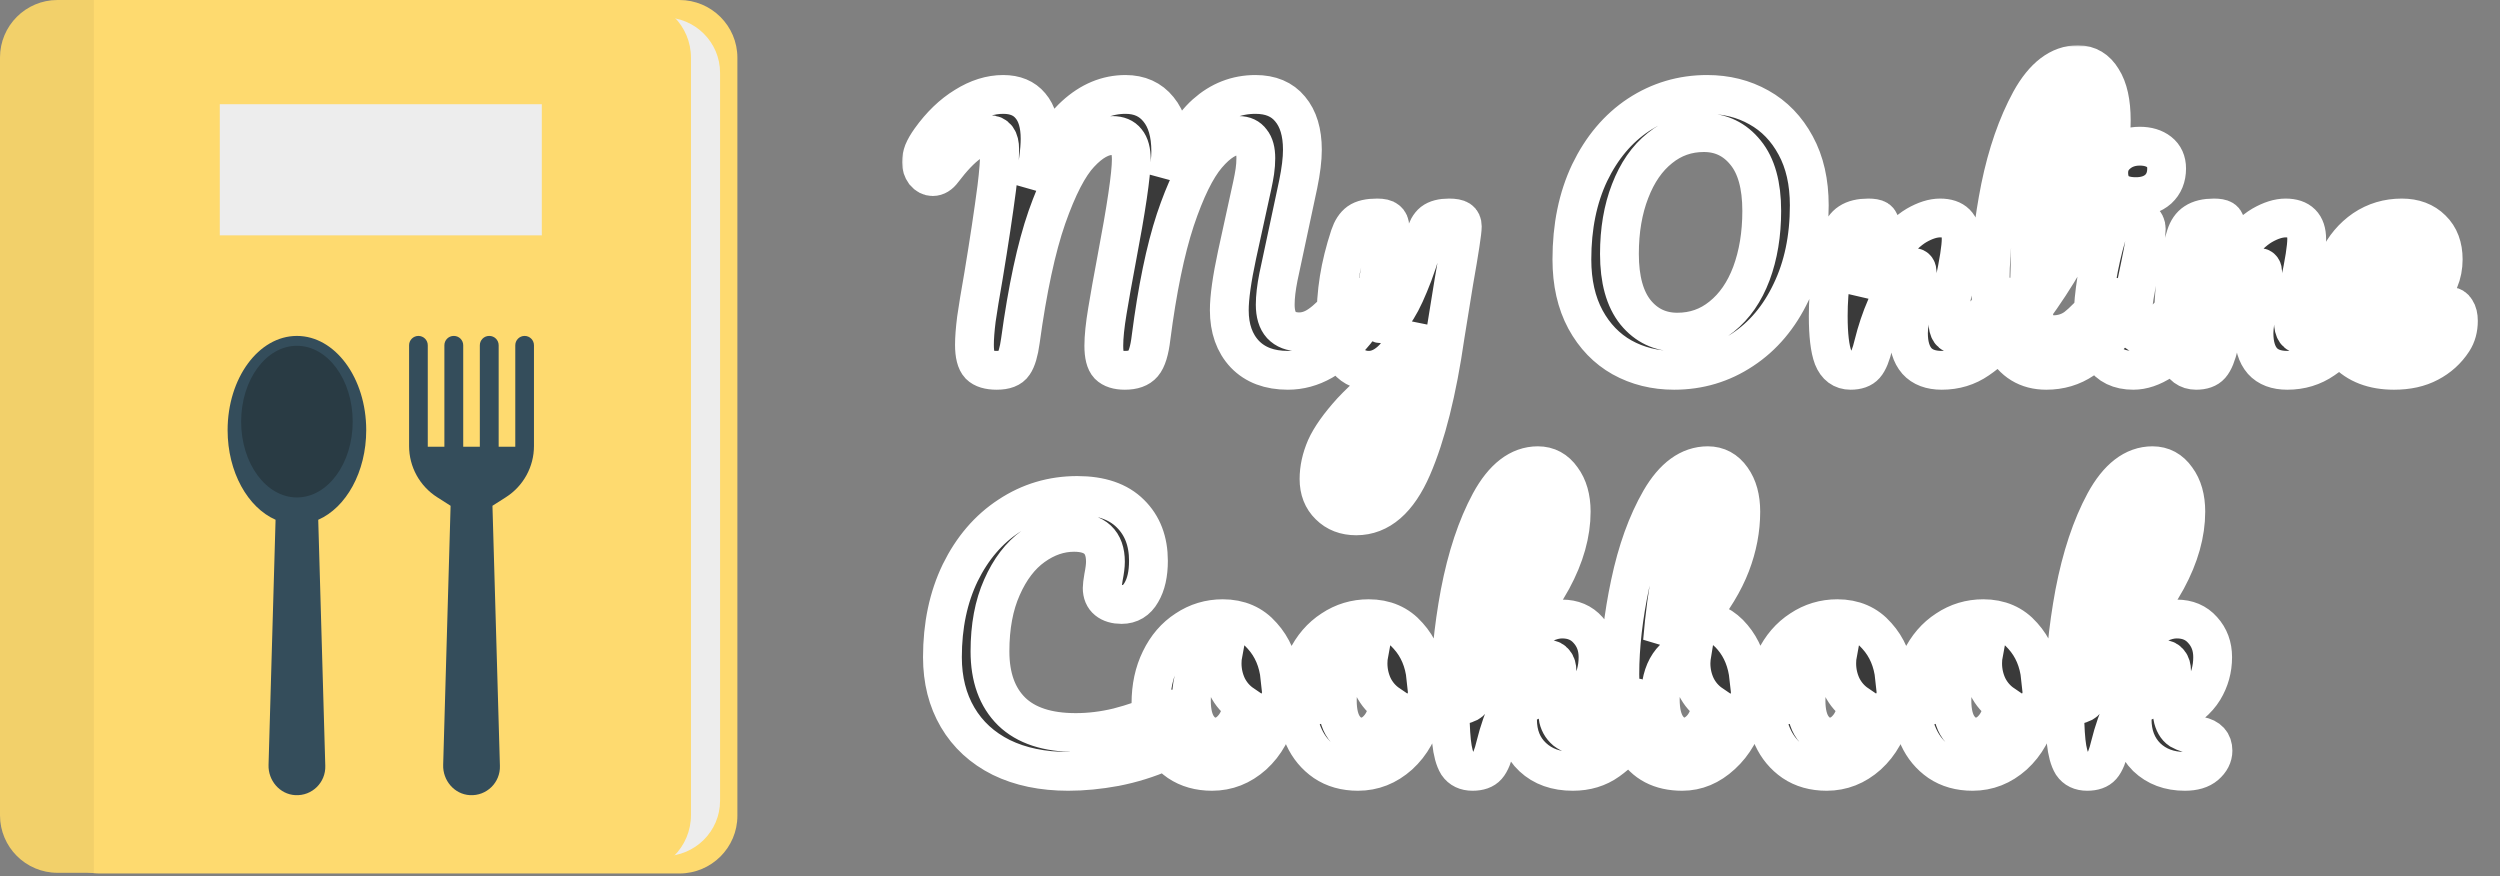
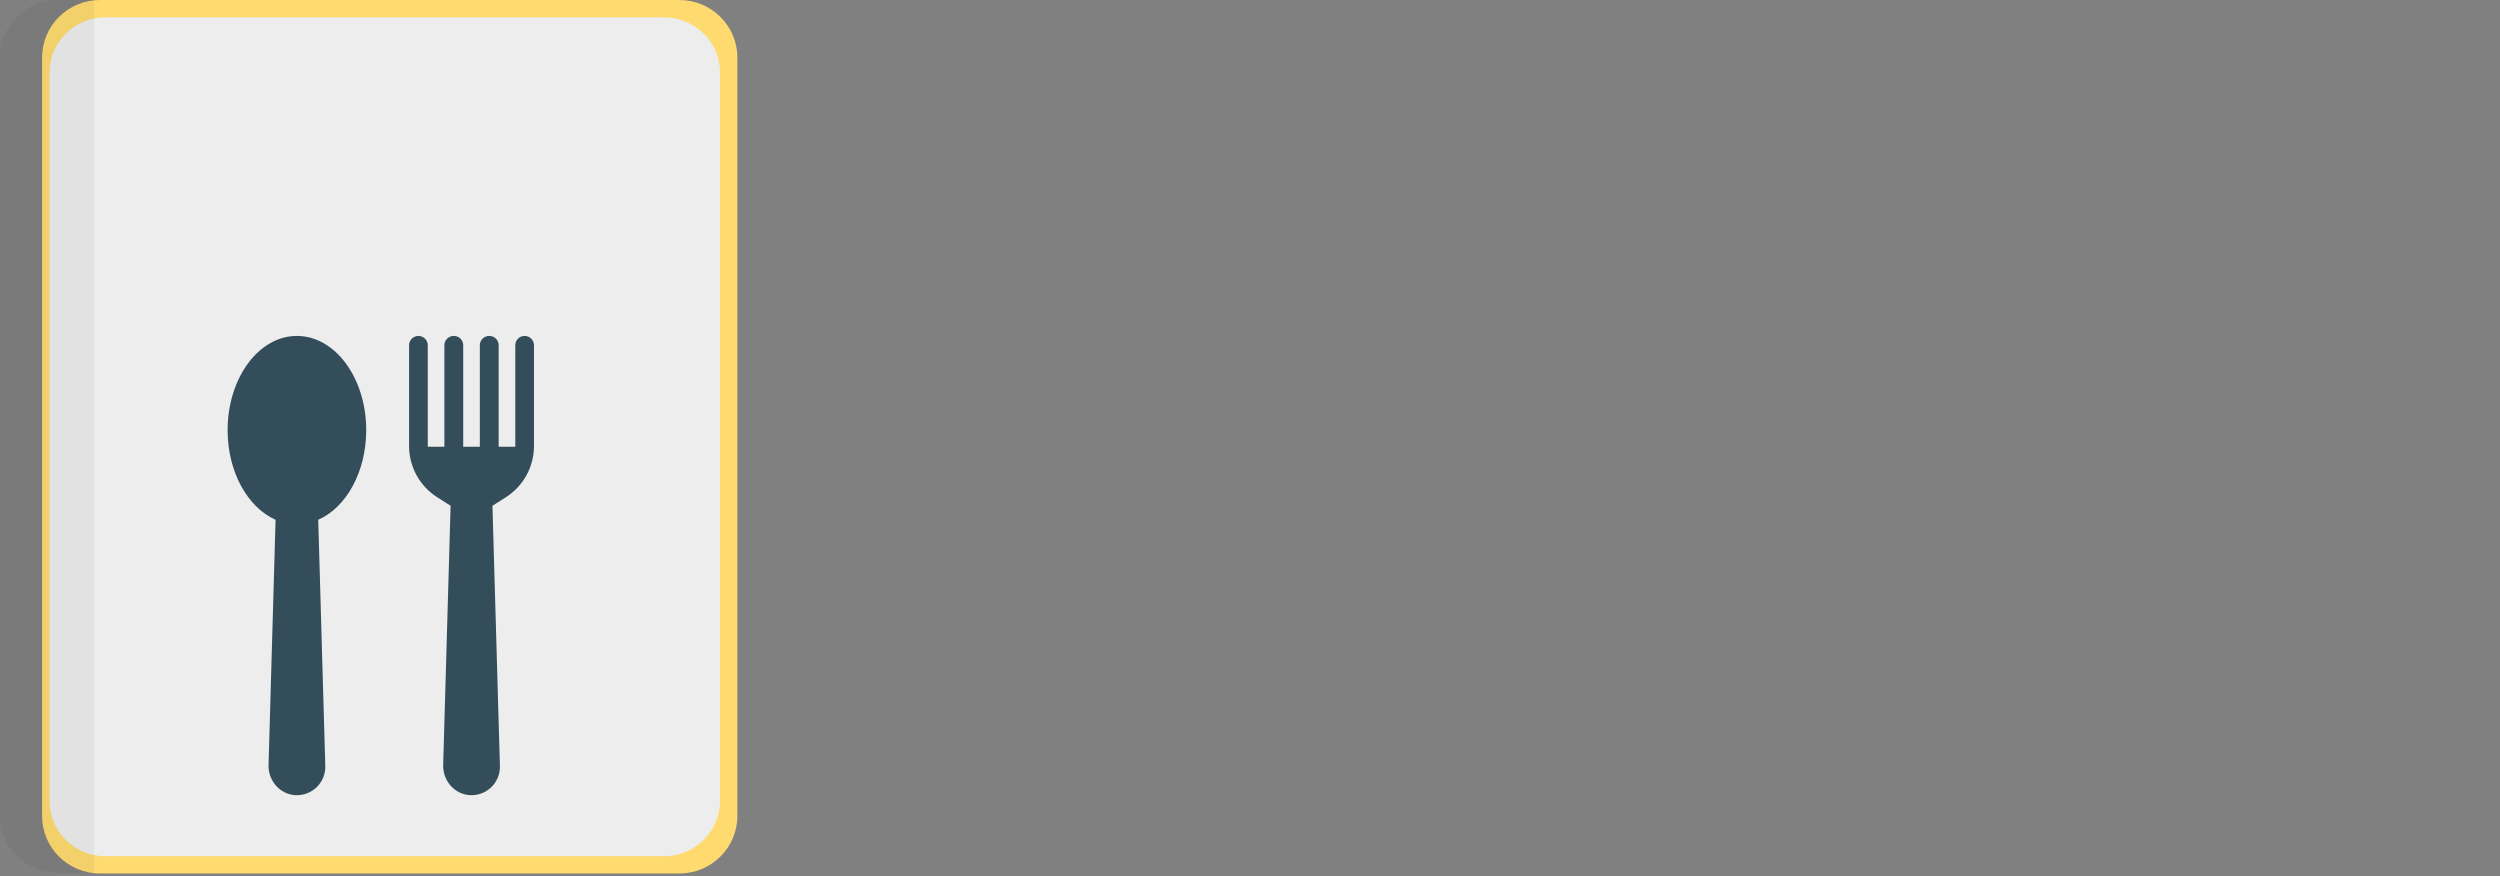
<svg xmlns="http://www.w3.org/2000/svg" viewBox="0 0 773 271" fill="none">
  <rect x="0" y="0" width="773" height="271" fill="#808080" stroke="none" />
  <mask id="path-1-outside-1_1_2" maskUnits="userSpaceOnUse" x="278.9" y="14" width="488" height="231" fill="black">
    <rect fill="white" x="278.9" y="14" width="488" height="231" />
    <path d="M308.2 114.5C305.733 114.5 303.967 113.967 302.9 112.9C301.833 111.767 301.3 109.667 301.3 106.6C301.3 104.533 301.5 101.9 301.9 98.7C302.367 95.433 303.1 90.967 304.1 85.3C305.833 74.833 307.2 65.767 308.2 58.1C308.8 53.3 309.1 49.3 309.1 46.1C309.1 43.1 308 41.6 305.8 41.6C304.067 41.6 301.967 42.5 299.5 44.3C297.1 46.033 294.433 48.833 291.5 52.7C290.567 53.967 289.533 54.6 288.4 54.6C287.467 54.6 286.633 54.167 285.9 53.3C285.233 52.367 284.9 51.333 284.9 50.2C284.9 49.133 285.1 48.067 285.5 47C285.967 45.867 286.7 44.6 287.7 43.2C290.9 38.733 294.467 35.3 298.4 32.9C302.333 30.433 306.267 29.2 310.2 29.2C313.867 29.2 316.667 30.367 318.6 32.7C320.6 35.033 321.6 38.433 321.6 42.9C321.6 44.7 321.433 46.833 321.1 49.3C320.767 51.7 320.467 53.667 320.2 55.2C319.933 56.733 319.733 57.8 319.6 58.4C323.4 47.533 327.667 39.967 332.4 35.7C337.133 31.367 342.333 29.2 348 29.2C352.333 29.2 355.733 30.733 358.2 33.8C360.733 36.867 362 41.2 362 46.8C362 49 361.7 51.733 361.1 55C364.433 45.8 368.333 39.2 372.8 35.2C377.267 31.2 382.4 29.2 388.2 29.2C392.867 29.2 396.433 30.7 398.9 33.7C401.433 36.7 402.7 40.9 402.7 46.3C402.7 49.233 402.267 52.8 401.4 57L395.3 85.6C394.633 88.933 394.3 91.8 394.3 94.2C394.3 97 394.933 99.1 396.2 100.5C397.533 101.9 399.367 102.6 401.7 102.6C403.9 102.6 406.033 101.867 408.1 100.4C410.233 98.933 412.733 96.5 415.6 93.1C416.4 92.167 417.3 91.7 418.3 91.7C419.167 91.7 419.833 92.1 420.3 92.9C420.833 93.7 421.1 94.8 421.1 96.2C421.1 98.8 420.467 100.867 419.2 102.4C415.733 106.6 412.3 109.667 408.9 111.6C405.5 113.533 401.933 114.5 398.2 114.5C392.533 114.5 388.1 112.833 384.9 109.5C381.7 106.1 380.1 101.567 380.1 95.9C380.1 91.967 380.9 86.267 382.5 78.8L386.5 60.5C386.633 59.9 386.867 58.833 387.2 57.3C387.533 55.767 387.8 54.333 388 53C388.2 51.6 388.3 50.233 388.3 48.9C388.3 46.567 387.833 44.833 386.9 43.7C386.033 42.5 384.767 41.9 383.1 41.9C379.967 41.9 376.667 43.933 373.2 48C369.8 52 366.533 58.667 363.4 68C360.333 77.333 357.833 89.467 355.9 104.4C355.433 108.4 354.6 111.1 353.4 112.5C352.267 113.833 350.4 114.5 347.8 114.5C345.533 114.5 343.867 113.967 342.8 112.9C341.8 111.833 341.3 109.833 341.3 106.9C341.3 104.167 341.667 100.6 342.4 96.2C343.133 91.733 344.067 86.5 345.2 80.5C348.267 64.367 349.8 53.967 349.8 49.3C349.8 46.767 349.3 44.9 348.3 43.7C347.367 42.5 345.933 41.9 344 41.9C340.733 41.9 337.367 43.767 333.9 47.5C330.433 51.167 327.033 57.733 323.7 67.2C320.433 76.6 317.7 89.333 315.5 105.4C315.033 108.8 314.333 111.167 313.4 112.5C312.533 113.833 310.8 114.5 308.2 114.5ZM448.042 67.4C449.576 67.4 450.642 67.6 451.242 68C451.842 68.4 452.142 69.067 452.142 70C452.142 71.6 451.276 77.3 449.542 87.1C448.009 96.5 447.109 102.067 446.842 103.8C444.376 120.933 440.976 134.5 436.642 144.5C432.309 154.5 426.542 159.5 419.342 159.5C415.942 159.5 413.176 158.433 411.042 156.3C408.909 154.233 407.842 151.5 407.842 148.1C407.842 144.967 408.542 141.767 409.942 138.5C411.409 135.233 414.076 131.467 417.942 127.2C421.876 123 427.409 118.167 434.542 112.7L434.842 110.4C435.309 107.933 435.842 104.4 436.442 99.8C435.109 104.6 433.242 108.267 430.842 110.8C428.442 113.267 425.909 114.5 423.242 114.5C420.242 114.5 417.776 113.133 415.842 110.4C413.976 107.6 413.042 104.133 413.042 100C413.042 95 413.376 90.433 414.042 86.3C414.709 82.1 415.809 77.667 417.342 73C418.009 71 418.942 69.567 420.142 68.7C421.342 67.833 423.242 67.4 425.842 67.4C427.309 67.4 428.309 67.633 428.842 68.1C429.442 68.567 429.742 69.267 429.742 70.2C429.742 70.733 429.376 72.533 428.642 75.6C427.976 78.067 427.442 80.3 427.042 82.3C426.509 85.033 426.042 87.667 425.642 90.2C425.242 92.667 425.042 94.7 425.042 96.3C425.042 98.833 425.742 100.1 427.142 100.1C428.142 100.1 429.376 99.1 430.842 97.1C432.376 95.1 433.976 92.067 435.642 88C437.376 83.933 439.042 78.933 440.642 73C441.176 71 441.976 69.567 443.042 68.7C444.176 67.833 445.842 67.4 448.042 67.4ZM420.442 149.8C422.109 149.8 423.976 147.867 426.042 144C428.109 140.133 430.176 133.7 432.242 124.7C427.109 129.033 423.376 132.967 421.042 136.5C418.776 140.1 417.642 143.233 417.642 145.9C417.642 147.033 417.842 147.967 418.242 148.7C418.709 149.433 419.442 149.8 420.442 149.8ZM517.629 114.5C511.696 114.5 506.329 113.167 501.529 110.5C496.796 107.833 493.029 103.933 490.229 98.8C487.429 93.6 486.029 87.4 486.029 80.2C486.029 70.067 487.862 61.133 491.529 53.4C495.262 45.667 500.296 39.7 506.629 35.5C513.029 31.3 520.096 29.2 527.829 29.2C533.762 29.2 539.096 30.533 543.829 33.2C548.629 35.867 552.429 39.8 555.229 45C558.029 50.133 559.429 56.3 559.429 63.5C559.429 73.633 557.562 82.567 553.829 90.3C550.162 98.033 545.129 104 538.729 108.2C532.396 112.4 525.362 114.5 517.629 114.5ZM518.629 102.7C523.829 102.7 528.396 101.1 532.329 97.9C536.329 94.7 539.396 90.267 541.529 84.6C543.662 78.867 544.729 72.4 544.729 65.2C544.729 57.267 543.062 51.267 539.729 47.2C536.396 43.067 532.096 41 526.829 41C521.696 41 517.162 42.6 513.229 45.8C509.296 48.933 506.229 53.367 504.029 59.1C501.829 64.767 500.729 71.233 500.729 78.5C500.729 86.433 502.396 92.467 505.729 96.6C509.062 100.667 513.362 102.7 518.629 102.7ZM572.193 114.5C569.66 114.5 567.86 113.167 566.793 110.5C565.793 107.833 565.293 103.567 565.293 97.7C565.293 89.033 566.526 80.8 568.993 73C569.593 71.067 570.56 69.667 571.893 68.8C573.293 67.867 575.226 67.4 577.693 67.4C579.026 67.4 579.96 67.567 580.493 67.9C581.026 68.233 581.293 68.867 581.293 69.8C581.293 70.867 580.793 73.267 579.793 77C579.126 79.667 578.593 82 578.193 84C577.793 86 577.46 88.467 577.193 91.4C579.393 85.667 581.86 81 584.593 77.4C587.326 73.8 589.993 71.233 592.593 69.7C595.26 68.167 597.693 67.4 599.893 67.4C604.226 67.4 606.393 69.567 606.393 73.9C606.393 76.5 605.66 81.2 604.193 88C602.926 93.8 602.293 97.633 602.293 99.5C602.293 102.167 603.26 103.5 605.193 103.5C606.526 103.5 608.093 102.7 609.893 101.1C611.76 99.433 614.226 96.767 617.293 93.1C618.093 92.167 618.993 91.7 619.993 91.7C620.86 91.7 621.526 92.1 621.993 92.9C622.526 93.7 622.793 94.8 622.793 96.2C622.793 98.867 622.16 100.933 620.893 102.4C618.026 105.933 614.926 108.833 611.593 111.1C608.326 113.367 604.593 114.5 600.393 114.5C596.993 114.5 594.426 113.533 592.693 111.6C590.96 109.6 590.093 106.733 590.093 103C590.093 101.133 590.56 97.8 591.493 93C592.36 88.8 592.793 85.9 592.793 84.3C592.793 83.233 592.426 82.7 591.693 82.7C590.826 82.7 589.593 83.833 587.993 86.1C586.46 88.3 584.86 91.233 583.193 94.9C581.593 98.567 580.293 102.433 579.293 106.5C578.56 109.633 577.693 111.767 576.693 112.9C575.76 113.967 574.26 114.5 572.193 114.5ZM652.602 91.7C653.469 91.7 654.136 92.1 654.602 92.9C655.136 93.7 655.402 94.8 655.402 96.2C655.402 98.867 654.769 100.933 653.502 102.4C650.636 105.933 647.502 108.833 644.102 111.1C640.769 113.367 636.969 114.5 632.702 114.5C626.836 114.5 622.469 111.833 619.602 106.5C616.802 101.167 615.402 94.267 615.402 85.8C615.402 77.667 616.436 68.4 618.502 58C620.636 47.6 623.736 38.667 627.802 31.2C631.936 23.733 636.836 20 642.502 20C645.702 20 648.202 21.5 650.002 24.5C651.869 27.433 652.802 31.667 652.802 37.2C652.802 45.133 650.602 54.333 646.202 64.8C641.802 75.267 635.836 85.633 628.302 95.9C628.769 98.633 629.536 100.6 630.602 101.8C631.669 102.933 633.069 103.5 634.802 103.5C637.536 103.5 639.936 102.733 642.002 101.2C644.069 99.6 646.702 96.9 649.902 93.1C650.702 92.167 651.602 91.7 652.602 91.7ZM640.302 29.9C638.769 29.9 637.036 32.667 635.102 38.2C633.169 43.733 631.469 50.6 630.002 58.8C628.536 67 627.736 74.867 627.602 82.4C632.336 74.6 636.102 66.8 638.902 59C641.702 51.133 643.102 43.967 643.102 37.5C643.102 32.433 642.169 29.9 640.302 29.9ZM660.42 60.8C657.62 60.8 655.52 60.167 654.12 58.9C652.72 57.567 652.02 55.733 652.02 53.4C652.02 51.067 652.92 49.133 654.72 47.6C656.586 46 658.886 45.2 661.62 45.2C664.086 45.2 666.086 45.8 667.62 47C669.153 48.2 669.92 49.9 669.92 52.1C669.92 54.767 669.053 56.9 667.32 58.5C665.586 60.033 663.286 60.8 660.42 60.8ZM659.62 114.5C655.286 114.5 652.12 112.967 650.12 109.9C648.186 106.833 647.22 102.767 647.22 97.7C647.22 94.7 647.586 90.867 648.32 86.2C649.12 81.467 650.12 77.067 651.32 73C651.92 70.867 652.72 69.4 653.72 68.6C654.72 67.8 656.32 67.4 658.52 67.4C661.92 67.4 663.62 68.533 663.62 70.8C663.62 72.467 662.986 76.333 661.72 82.4C660.12 89.733 659.32 94.7 659.32 97.3C659.32 99.3 659.586 100.833 660.12 101.9C660.653 102.967 661.553 103.5 662.82 103.5C664.02 103.5 665.52 102.667 667.32 101C669.12 99.333 671.52 96.7 674.52 93.1C675.32 92.167 676.22 91.7 677.22 91.7C678.086 91.7 678.753 92.1 679.22 92.9C679.753 93.7 680.02 94.8 680.02 96.2C680.02 98.867 679.386 100.933 678.12 102.4C671.52 110.467 665.353 114.5 659.62 114.5ZM679.029 114.5C676.496 114.5 674.696 113.167 673.629 110.5C672.629 107.833 672.129 103.567 672.129 97.7C672.129 89.033 673.362 80.8 675.829 73C676.429 71.067 677.396 69.667 678.729 68.8C680.129 67.867 682.062 67.4 684.529 67.4C685.862 67.4 686.796 67.567 687.329 67.9C687.862 68.233 688.129 68.867 688.129 69.8C688.129 70.867 687.629 73.267 686.629 77C685.962 79.667 685.429 82 685.029 84C684.629 86 684.296 88.467 684.029 91.4C686.229 85.667 688.696 81 691.429 77.4C694.162 73.8 696.829 71.233 699.429 69.7C702.096 68.167 704.529 67.4 706.729 67.4C711.062 67.4 713.229 69.567 713.229 73.9C713.229 76.5 712.496 81.2 711.029 88C709.762 93.8 709.129 97.633 709.129 99.5C709.129 102.167 710.096 103.5 712.029 103.5C713.362 103.5 714.929 102.7 716.729 101.1C718.596 99.433 721.062 96.767 724.129 93.1C724.929 92.167 725.829 91.7 726.829 91.7C727.696 91.7 728.362 92.1 728.829 92.9C729.362 93.7 729.629 94.8 729.629 96.2C729.629 98.867 728.996 100.933 727.729 102.4C724.862 105.933 721.762 108.833 718.429 111.1C715.162 113.367 711.429 114.5 707.229 114.5C703.829 114.5 701.262 113.533 699.529 111.6C697.796 109.6 696.929 106.733 696.929 103C696.929 101.133 697.396 97.8 698.329 93C699.196 88.8 699.629 85.9 699.629 84.3C699.629 83.233 699.262 82.7 698.529 82.7C697.662 82.7 696.429 83.833 694.829 86.1C693.296 88.3 691.696 91.233 690.029 94.9C688.429 98.567 687.129 102.433 686.129 106.5C685.396 109.633 684.529 111.767 683.529 112.9C682.596 113.967 681.096 114.5 679.029 114.5ZM757.338 94.7C758.205 94.7 758.872 95.1 759.338 95.9C759.872 96.7 760.138 97.8 760.138 99.2C760.138 101.6 759.572 103.667 758.438 105.4C756.572 108.267 754.105 110.5 751.038 112.1C748.038 113.7 744.438 114.5 740.238 114.5C733.838 114.5 728.872 112.6 725.338 108.8C721.805 104.933 720.038 99.733 720.038 93.2C720.038 88.6 721.005 84.333 722.938 80.4C724.872 76.4 727.538 73.233 730.938 70.9C734.405 68.567 738.305 67.4 742.638 67.4C746.505 67.4 749.605 68.567 751.938 70.9C754.272 73.167 755.438 76.267 755.438 80.2C755.438 84.8 753.772 88.767 750.438 92.1C747.172 95.367 741.572 97.967 733.638 99.9C735.238 102.967 737.938 104.5 741.738 104.5C744.472 104.5 746.705 103.867 748.438 102.6C750.238 101.333 752.305 99.2 754.638 96.2C755.438 95.2 756.338 94.7 757.338 94.7ZM740.938 77.2C738.472 77.2 736.372 78.633 734.638 81.5C732.972 84.367 732.138 87.833 732.138 91.9V92.1C736.072 91.167 739.172 89.767 741.438 87.9C743.705 86.033 744.838 83.867 744.838 81.4C744.838 80.133 744.472 79.133 743.738 78.4C743.072 77.6 742.138 77.2 740.938 77.2ZM330.3 238.5C322.367 238.5 315.467 237.067 309.6 234.2C303.733 231.267 299.233 227.133 296.1 221.8C292.967 216.467 291.4 210.267 291.4 203.2C291.4 193.4 293.233 184.7 296.9 177.1C300.633 169.5 305.667 163.633 312 159.5C318.333 155.3 325.367 153.2 333.1 153.2C340.3 153.2 345.767 155.067 349.5 158.8C353.233 162.467 355.1 167.333 355.1 173.4C355.1 177.467 354.367 180.733 352.9 183.2C351.5 185.667 349.467 186.9 346.8 186.9C344.933 186.9 343.467 186.467 342.4 185.6C341.333 184.733 340.8 183.467 340.8 181.8C340.8 181.2 340.933 180.1 341.2 178.5C341.6 176.5 341.8 174.9 341.8 173.7C341.8 167.633 338.567 164.6 332.1 164.6C327.7 164.6 323.5 166.033 319.5 168.9C315.5 171.767 312.267 176 309.8 181.6C307.333 187.133 306.1 193.733 306.1 201.4C306.1 209.4 308.333 215.6 312.8 220C317.267 224.333 323.867 226.5 332.6 226.5C336.933 226.5 341.3 225.967 345.7 224.9C350.167 223.767 355.1 222.067 360.5 219.8C361.5 219.4 362.333 219.2 363 219.2C364.067 219.2 364.867 219.6 365.4 220.4C365.933 221.2 366.2 222.233 366.2 223.5C366.2 227.567 364 230.567 359.6 232.5C354.867 234.567 349.933 236.1 344.8 237.1C339.733 238.033 334.9 238.5 330.3 238.5ZM408.378 207.3C409.245 207.3 409.911 207.733 410.378 208.6C410.845 209.467 411.078 210.567 411.078 211.9C411.078 215.1 410.111 217 408.178 217.6C404.178 219 399.778 219.8 394.978 220C393.711 225.6 391.211 230.1 387.478 233.5C383.745 236.833 379.511 238.5 374.778 238.5C370.778 238.5 367.345 237.533 364.478 235.6C361.678 233.667 359.545 231.1 358.078 227.9C356.611 224.7 355.878 221.233 355.878 217.5C355.878 212.433 356.845 207.933 358.778 204C360.711 200 363.378 196.9 366.778 194.7C370.178 192.433 373.945 191.3 378.078 191.3C383.145 191.3 387.211 193.067 390.278 196.6C393.411 200.067 395.245 204.367 395.778 209.5C398.911 209.3 402.645 208.633 406.978 207.5C407.511 207.367 407.978 207.3 408.378 207.3ZM375.578 227.9C377.711 227.9 379.545 227.033 381.078 225.3C382.678 223.567 383.745 221.067 384.278 217.8C382.211 216.4 380.611 214.567 379.478 212.3C378.411 210.033 377.878 207.633 377.878 205.1C377.878 204.033 377.978 202.967 378.178 201.9H377.678C375.011 201.9 372.778 203.2 370.978 205.8C369.245 208.333 368.378 211.933 368.378 216.6C368.378 220.267 369.078 223.067 370.478 225C371.945 226.933 373.645 227.9 375.578 227.9ZM453.495 207.3C454.362 207.3 455.029 207.733 455.495 208.6C455.962 209.467 456.195 210.567 456.195 211.9C456.195 215.1 455.229 217 453.295 217.6C449.295 219 444.895 219.8 440.095 220C438.829 225.6 436.329 230.1 432.595 233.5C428.862 236.833 424.629 238.5 419.895 238.5C415.895 238.5 412.462 237.533 409.595 235.6C406.795 233.667 404.662 231.1 403.195 227.9C401.729 224.7 400.995 221.233 400.995 217.5C400.995 212.433 401.962 207.933 403.895 204C405.829 200 408.495 196.9 411.895 194.7C415.295 192.433 419.062 191.3 423.195 191.3C428.262 191.3 432.329 193.067 435.395 196.6C438.529 200.067 440.362 204.367 440.895 209.5C444.029 209.3 447.762 208.633 452.095 207.5C452.629 207.367 453.095 207.3 453.495 207.3ZM420.695 227.9C422.829 227.9 424.662 227.033 426.195 225.3C427.795 223.567 428.862 221.067 429.395 217.8C427.329 216.4 425.729 214.567 424.595 212.3C423.529 210.033 422.995 207.633 422.995 205.1C422.995 204.033 423.095 202.967 423.295 201.9H422.795C420.129 201.9 417.895 203.2 416.095 205.8C414.362 208.333 413.495 211.933 413.495 216.6C413.495 220.267 414.195 223.067 415.595 225C417.062 226.933 418.762 227.9 420.695 227.9ZM505.413 215.7C506.279 215.7 506.946 216.1 507.413 216.9C507.946 217.7 508.213 218.8 508.213 220.2C508.213 222.867 507.579 224.933 506.313 226.4C503.313 230.067 500.279 233 497.213 235.2C494.146 237.4 490.513 238.5 486.313 238.5C481.179 238.5 477.046 237.033 473.913 234.1C470.779 231.167 469.212 227.267 469.212 222.4C469.212 219.8 470.546 217.933 473.213 216.8C476.146 215.533 478.246 214.2 479.513 212.8C480.779 211.333 481.413 209.567 481.413 207.5C481.413 206.3 481.146 205.4 480.613 204.8C480.146 204.2 479.546 203.9 478.813 203.9C477.013 203.9 475.013 205.2 472.813 207.8C470.679 210.4 468.679 213.767 466.813 217.9C464.946 221.967 463.479 226.167 462.413 230.5C461.679 233.633 460.813 235.767 459.813 236.9C458.879 237.967 457.379 238.5 455.312 238.5C453.246 238.5 451.713 237.767 450.713 236.3C449.779 234.767 449.146 232.433 448.813 229.3C448.479 226.167 448.313 221.567 448.313 215.5C448.313 205.233 449.346 194.533 451.413 183.4C453.546 172.267 456.646 162.933 460.713 155.4C464.846 147.8 469.779 144 475.513 144C478.579 144 481.046 145.333 482.913 148C484.846 150.6 485.813 154 485.813 158.2C485.813 164.933 483.846 171.933 479.913 179.2C475.979 186.4 469.579 194.833 460.713 204.5C460.513 207.967 460.413 211.533 460.413 215.2C463.613 206.867 467.279 200.833 471.413 197.1C475.546 193.3 479.413 191.4 483.013 191.4C486.346 191.4 489.013 192.533 491.013 194.8C493.079 197.067 494.113 199.867 494.113 203.2C494.113 206.867 493.179 210.233 491.313 213.3C489.446 216.367 486.246 219.1 481.713 221.5C481.979 223.3 482.779 224.767 484.113 225.9C485.513 226.967 487.179 227.5 489.113 227.5C491.179 227.5 493.179 226.7 495.113 225.1C497.046 223.5 499.579 220.833 502.713 217.1C503.513 216.167 504.413 215.7 505.413 215.7ZM473.413 153.9C472.213 153.9 470.879 155.633 469.413 159.1C467.946 162.5 466.513 167.133 465.113 173C463.779 178.8 462.679 185.133 461.813 192C465.946 187.133 469.346 181.833 472.013 176.1C474.746 170.367 476.113 165.167 476.113 160.5C476.113 158.367 475.879 156.733 475.413 155.6C474.946 154.467 474.279 153.9 473.413 153.9ZM553.352 207.3C554.218 207.3 554.885 207.733 555.352 208.6C555.818 209.467 556.052 210.567 556.052 211.9C556.052 213.567 555.818 214.867 555.352 215.8C554.885 216.667 554.152 217.267 553.152 217.6C549.152 219 544.752 219.8 539.952 220C538.618 225.533 536.085 230 532.352 233.4C528.685 236.8 524.618 238.5 520.152 238.5C513.418 238.5 508.518 235.933 505.452 230.8C502.385 225.667 500.852 218.233 500.852 208.5C500.852 199.9 501.918 190.567 504.052 180.5C506.185 170.367 509.285 161.767 513.352 154.7C517.485 147.567 522.385 144 528.052 144C531.118 144 533.585 145.333 535.452 148C537.318 150.6 538.252 154 538.252 158.2C538.252 163.667 537.218 169.1 535.152 174.5C533.085 179.9 529.652 185.567 524.852 191.5C529.318 191.833 532.952 193.7 535.752 197.1C538.552 200.433 540.218 204.567 540.752 209.5C543.885 209.3 547.618 208.633 551.952 207.5C552.352 207.367 552.818 207.3 553.352 207.3ZM525.752 153.9C524.418 153.9 522.952 155.9 521.352 159.9C519.818 163.833 518.385 169.2 517.052 176C515.718 182.8 514.718 190.233 514.052 198.3C518.452 190.233 521.952 183.133 524.552 177C527.218 170.8 528.552 165.3 528.552 160.5C528.552 158.367 528.285 156.733 527.752 155.6C527.285 154.467 526.618 153.9 525.752 153.9ZM520.552 227.9C522.618 227.9 524.452 227.033 526.052 225.3C527.652 223.567 528.718 221.067 529.252 217.8C527.185 216.4 525.585 214.567 524.452 212.3C523.385 210.033 522.852 207.633 522.852 205.1C522.852 204.167 522.985 202.9 523.252 201.3H522.952C520.218 201.3 517.918 202.667 516.052 205.4C514.252 208.067 513.352 211.667 513.352 216.2C513.352 220 514.052 222.9 515.452 224.9C516.918 226.9 518.618 227.9 520.552 227.9ZM598.417 207.3C599.284 207.3 599.951 207.733 600.417 208.6C600.884 209.467 601.117 210.567 601.117 211.9C601.117 215.1 600.151 217 598.217 217.6C594.217 219 589.817 219.8 585.017 220C583.751 225.6 581.251 230.1 577.517 233.5C573.784 236.833 569.551 238.5 564.817 238.5C560.817 238.5 557.384 237.533 554.517 235.6C551.717 233.667 549.584 231.1 548.117 227.9C546.651 224.7 545.917 221.233 545.917 217.5C545.917 212.433 546.884 207.933 548.817 204C550.751 200 553.417 196.9 556.817 194.7C560.217 192.433 563.984 191.3 568.117 191.3C573.184 191.3 577.251 193.067 580.317 196.6C583.451 200.067 585.284 204.367 585.817 209.5C588.951 209.3 592.684 208.633 597.017 207.5C597.551 207.367 598.017 207.3 598.417 207.3ZM565.617 227.9C567.751 227.9 569.584 227.033 571.117 225.3C572.717 223.567 573.784 221.067 574.317 217.8C572.251 216.4 570.651 214.567 569.517 212.3C568.451 210.033 567.917 207.633 567.917 205.1C567.917 204.033 568.017 202.967 568.217 201.9H567.717C565.051 201.9 562.817 203.2 561.017 205.8C559.284 208.333 558.417 211.933 558.417 216.6C558.417 220.267 559.117 223.067 560.517 225C561.984 226.933 563.684 227.9 565.617 227.9ZM643.534 207.3C644.401 207.3 645.068 207.733 645.534 208.6C646.001 209.467 646.234 210.567 646.234 211.9C646.234 215.1 645.268 217 643.334 217.6C639.334 219 634.934 219.8 630.134 220C628.868 225.6 626.368 230.1 622.634 233.5C618.901 236.833 614.668 238.5 609.934 238.5C605.934 238.5 602.501 237.533 599.634 235.6C596.834 233.667 594.701 231.1 593.234 227.9C591.768 224.7 591.034 221.233 591.034 217.5C591.034 212.433 592.001 207.933 593.934 204C595.868 200 598.534 196.9 601.934 194.7C605.334 192.433 609.101 191.3 613.234 191.3C618.301 191.3 622.368 193.067 625.434 196.6C628.568 200.067 630.401 204.367 630.934 209.5C634.068 209.3 637.801 208.633 642.134 207.5C642.668 207.367 643.134 207.3 643.534 207.3ZM610.734 227.9C612.868 227.9 614.701 227.033 616.234 225.3C617.834 223.567 618.901 221.067 619.434 217.8C617.368 216.4 615.768 214.567 614.634 212.3C613.568 210.033 613.034 207.633 613.034 205.1C613.034 204.033 613.134 202.967 613.334 201.9H612.834C610.168 201.9 607.934 203.2 606.134 205.8C604.401 208.333 603.534 211.933 603.534 216.6C603.534 220.267 604.234 223.067 605.634 225C607.101 226.933 608.801 227.9 610.734 227.9ZM680.152 227.6C682.885 228.133 684.252 229.633 684.252 232.1C684.252 233.767 683.485 235.267 681.952 236.6C680.485 237.867 678.352 238.5 675.552 238.5C670.752 238.5 666.818 237.033 663.752 234.1C660.752 231.1 659.252 227.2 659.252 222.4C659.252 219.8 660.585 217.933 663.252 216.8C666.185 215.533 668.285 214.2 669.552 212.8C670.818 211.333 671.452 209.567 671.452 207.5C671.452 206.3 671.185 205.4 670.652 204.8C670.185 204.2 669.585 203.9 668.852 203.9C667.052 203.9 665.052 205.2 662.852 207.8C660.718 210.4 658.718 213.767 656.852 217.9C654.985 221.967 653.518 226.167 652.452 230.5C651.718 233.633 650.852 235.767 649.852 236.9C648.918 237.967 647.418 238.5 645.352 238.5C643.285 238.5 641.752 237.767 640.752 236.3C639.818 234.767 639.185 232.433 638.852 229.3C638.518 226.167 638.352 221.567 638.352 215.5C638.352 205.233 639.385 194.533 641.452 183.4C643.585 172.267 646.685 162.933 650.752 155.4C654.885 147.8 659.818 144 665.552 144C668.618 144 671.085 145.333 672.952 148C674.885 150.6 675.852 154 675.852 158.2C675.852 164.933 673.885 171.933 669.952 179.2C666.018 186.4 659.618 194.833 650.752 204.5C650.552 207.967 650.452 211.533 650.452 215.2C653.652 206.867 657.318 200.833 661.452 197.1C665.585 193.3 669.452 191.4 673.052 191.4C676.385 191.4 679.052 192.533 681.052 194.8C683.118 197.067 684.152 199.867 684.152 203.2C684.152 206.867 683.218 210.233 681.352 213.3C679.485 216.367 676.285 219.1 671.752 221.5C672.152 223.5 672.952 224.9 674.152 225.7C675.418 226.433 677.418 227.067 680.152 227.6ZM663.452 153.9C662.252 153.9 660.918 155.633 659.452 159.1C657.985 162.5 656.552 167.133 655.152 173C653.818 178.8 652.718 185.133 651.852 192C655.985 187.133 659.385 181.833 662.052 176.1C664.785 170.367 666.152 165.167 666.152 160.5C666.152 158.367 665.918 156.733 665.452 155.6C664.985 154.467 664.318 153.9 663.452 153.9Z" />
  </mask>
-   <path d="M308.2 114.5C305.733 114.5 303.967 113.967 302.9 112.9C301.833 111.767 301.3 109.667 301.3 106.6C301.3 104.533 301.5 101.9 301.9 98.7C302.367 95.433 303.1 90.967 304.1 85.3C305.833 74.833 307.2 65.767 308.2 58.1C308.8 53.3 309.1 49.3 309.1 46.1C309.1 43.1 308 41.6 305.8 41.6C304.067 41.6 301.967 42.5 299.5 44.3C297.1 46.033 294.433 48.833 291.5 52.7C290.567 53.967 289.533 54.6 288.4 54.6C287.467 54.6 286.633 54.167 285.9 53.3C285.233 52.367 284.9 51.333 284.9 50.2C284.9 49.133 285.1 48.067 285.5 47C285.967 45.867 286.7 44.6 287.7 43.2C290.9 38.733 294.467 35.3 298.4 32.9C302.333 30.433 306.267 29.2 310.2 29.2C313.867 29.2 316.667 30.367 318.6 32.7C320.6 35.033 321.6 38.433 321.6 42.9C321.6 44.7 321.433 46.833 321.1 49.3C320.767 51.7 320.467 53.667 320.2 55.2C319.933 56.733 319.733 57.8 319.6 58.4C323.4 47.533 327.667 39.967 332.4 35.7C337.133 31.367 342.333 29.2 348 29.2C352.333 29.2 355.733 30.733 358.2 33.8C360.733 36.867 362 41.2 362 46.8C362 49 361.7 51.733 361.1 55C364.433 45.8 368.333 39.2 372.8 35.2C377.267 31.2 382.4 29.2 388.2 29.2C392.867 29.2 396.433 30.7 398.9 33.7C401.433 36.7 402.7 40.9 402.7 46.3C402.7 49.233 402.267 52.8 401.4 57L395.3 85.6C394.633 88.933 394.3 91.8 394.3 94.2C394.3 97 394.933 99.1 396.2 100.5C397.533 101.9 399.367 102.6 401.7 102.6C403.9 102.6 406.033 101.867 408.1 100.4C410.233 98.933 412.733 96.5 415.6 93.1C416.4 92.167 417.3 91.7 418.3 91.7C419.167 91.7 419.833 92.1 420.3 92.9C420.833 93.7 421.1 94.8 421.1 96.2C421.1 98.8 420.467 100.867 419.2 102.4C415.733 106.6 412.3 109.667 408.9 111.6C405.5 113.533 401.933 114.5 398.2 114.5C392.533 114.5 388.1 112.833 384.9 109.5C381.7 106.1 380.1 101.567 380.1 95.9C380.1 91.967 380.9 86.267 382.5 78.8L386.5 60.5C386.633 59.9 386.867 58.833 387.2 57.3C387.533 55.767 387.8 54.333 388 53C388.2 51.6 388.3 50.233 388.3 48.9C388.3 46.567 387.833 44.833 386.9 43.7C386.033 42.5 384.767 41.9 383.1 41.9C379.967 41.9 376.667 43.933 373.2 48C369.8 52 366.533 58.667 363.4 68C360.333 77.333 357.833 89.467 355.9 104.4C355.433 108.4 354.6 111.1 353.4 112.5C352.267 113.833 350.4 114.5 347.8 114.5C345.533 114.5 343.867 113.967 342.8 112.9C341.8 111.833 341.3 109.833 341.3 106.9C341.3 104.167 341.667 100.6 342.4 96.2C343.133 91.733 344.067 86.5 345.2 80.5C348.267 64.367 349.8 53.967 349.8 49.3C349.8 46.767 349.3 44.9 348.3 43.7C347.367 42.5 345.933 41.9 344 41.9C340.733 41.9 337.367 43.767 333.9 47.5C330.433 51.167 327.033 57.733 323.7 67.2C320.433 76.6 317.7 89.333 315.5 105.4C315.033 108.8 314.333 111.167 313.4 112.5C312.533 113.833 310.8 114.5 308.2 114.5ZM448.042 67.4C449.576 67.4 450.642 67.6 451.242 68C451.842 68.4 452.142 69.067 452.142 70C452.142 71.6 451.276 77.3 449.542 87.1C448.009 96.5 447.109 102.067 446.842 103.8C444.376 120.933 440.976 134.5 436.642 144.5C432.309 154.5 426.542 159.5 419.342 159.5C415.942 159.5 413.176 158.433 411.042 156.3C408.909 154.233 407.842 151.5 407.842 148.1C407.842 144.967 408.542 141.767 409.942 138.5C411.409 135.233 414.076 131.467 417.942 127.2C421.876 123 427.409 118.167 434.542 112.7L434.842 110.4C435.309 107.933 435.842 104.4 436.442 99.8C435.109 104.6 433.242 108.267 430.842 110.8C428.442 113.267 425.909 114.5 423.242 114.5C420.242 114.5 417.776 113.133 415.842 110.4C413.976 107.6 413.042 104.133 413.042 100C413.042 95 413.376 90.433 414.042 86.3C414.709 82.1 415.809 77.667 417.342 73C418.009 71 418.942 69.567 420.142 68.7C421.342 67.833 423.242 67.4 425.842 67.4C427.309 67.4 428.309 67.633 428.842 68.1C429.442 68.567 429.742 69.267 429.742 70.2C429.742 70.733 429.376 72.533 428.642 75.6C427.976 78.067 427.442 80.3 427.042 82.3C426.509 85.033 426.042 87.667 425.642 90.2C425.242 92.667 425.042 94.7 425.042 96.3C425.042 98.833 425.742 100.1 427.142 100.1C428.142 100.1 429.376 99.1 430.842 97.1C432.376 95.1 433.976 92.067 435.642 88C437.376 83.933 439.042 78.933 440.642 73C441.176 71 441.976 69.567 443.042 68.7C444.176 67.833 445.842 67.4 448.042 67.4ZM420.442 149.8C422.109 149.8 423.976 147.867 426.042 144C428.109 140.133 430.176 133.7 432.242 124.7C427.109 129.033 423.376 132.967 421.042 136.5C418.776 140.1 417.642 143.233 417.642 145.9C417.642 147.033 417.842 147.967 418.242 148.7C418.709 149.433 419.442 149.8 420.442 149.8ZM517.629 114.5C511.696 114.5 506.329 113.167 501.529 110.5C496.796 107.833 493.029 103.933 490.229 98.8C487.429 93.6 486.029 87.4 486.029 80.2C486.029 70.067 487.862 61.133 491.529 53.4C495.262 45.667 500.296 39.7 506.629 35.5C513.029 31.3 520.096 29.2 527.829 29.2C533.762 29.2 539.096 30.533 543.829 33.2C548.629 35.867 552.429 39.8 555.229 45C558.029 50.133 559.429 56.3 559.429 63.5C559.429 73.633 557.562 82.567 553.829 90.3C550.162 98.033 545.129 104 538.729 108.2C532.396 112.4 525.362 114.5 517.629 114.5ZM518.629 102.7C523.829 102.7 528.396 101.1 532.329 97.9C536.329 94.7 539.396 90.267 541.529 84.6C543.662 78.867 544.729 72.4 544.729 65.2C544.729 57.267 543.062 51.267 539.729 47.2C536.396 43.067 532.096 41 526.829 41C521.696 41 517.162 42.6 513.229 45.8C509.296 48.933 506.229 53.367 504.029 59.1C501.829 64.767 500.729 71.233 500.729 78.5C500.729 86.433 502.396 92.467 505.729 96.6C509.062 100.667 513.362 102.7 518.629 102.7ZM572.193 114.5C569.66 114.5 567.86 113.167 566.793 110.5C565.793 107.833 565.293 103.567 565.293 97.7C565.293 89.033 566.526 80.8 568.993 73C569.593 71.067 570.56 69.667 571.893 68.8C573.293 67.867 575.226 67.4 577.693 67.4C579.026 67.4 579.96 67.567 580.493 67.9C581.026 68.233 581.293 68.867 581.293 69.8C581.293 70.867 580.793 73.267 579.793 77C579.126 79.667 578.593 82 578.193 84C577.793 86 577.46 88.467 577.193 91.4C579.393 85.667 581.86 81 584.593 77.4C587.326 73.8 589.993 71.233 592.593 69.7C595.26 68.167 597.693 67.4 599.893 67.4C604.226 67.4 606.393 69.567 606.393 73.9C606.393 76.5 605.66 81.2 604.193 88C602.926 93.8 602.293 97.633 602.293 99.5C602.293 102.167 603.26 103.5 605.193 103.5C606.526 103.5 608.093 102.7 609.893 101.1C611.76 99.433 614.226 96.767 617.293 93.1C618.093 92.167 618.993 91.7 619.993 91.7C620.86 91.7 621.526 92.1 621.993 92.9C622.526 93.7 622.793 94.8 622.793 96.2C622.793 98.867 622.16 100.933 620.893 102.4C618.026 105.933 614.926 108.833 611.593 111.1C608.326 113.367 604.593 114.5 600.393 114.5C596.993 114.5 594.426 113.533 592.693 111.6C590.96 109.6 590.093 106.733 590.093 103C590.093 101.133 590.56 97.8 591.493 93C592.36 88.8 592.793 85.9 592.793 84.3C592.793 83.233 592.426 82.7 591.693 82.7C590.826 82.7 589.593 83.833 587.993 86.1C586.46 88.3 584.86 91.233 583.193 94.9C581.593 98.567 580.293 102.433 579.293 106.5C578.56 109.633 577.693 111.767 576.693 112.9C575.76 113.967 574.26 114.5 572.193 114.5ZM652.602 91.7C653.469 91.7 654.136 92.1 654.602 92.9C655.136 93.7 655.402 94.8 655.402 96.2C655.402 98.867 654.769 100.933 653.502 102.4C650.636 105.933 647.502 108.833 644.102 111.1C640.769 113.367 636.969 114.5 632.702 114.5C626.836 114.5 622.469 111.833 619.602 106.5C616.802 101.167 615.402 94.267 615.402 85.8C615.402 77.667 616.436 68.4 618.502 58C620.636 47.6 623.736 38.667 627.802 31.2C631.936 23.733 636.836 20 642.502 20C645.702 20 648.202 21.5 650.002 24.5C651.869 27.433 652.802 31.667 652.802 37.2C652.802 45.133 650.602 54.333 646.202 64.8C641.802 75.267 635.836 85.633 628.302 95.9C628.769 98.633 629.536 100.6 630.602 101.8C631.669 102.933 633.069 103.5 634.802 103.5C637.536 103.5 639.936 102.733 642.002 101.2C644.069 99.6 646.702 96.9 649.902 93.1C650.702 92.167 651.602 91.7 652.602 91.7ZM640.302 29.9C638.769 29.9 637.036 32.667 635.102 38.2C633.169 43.733 631.469 50.6 630.002 58.8C628.536 67 627.736 74.867 627.602 82.4C632.336 74.6 636.102 66.8 638.902 59C641.702 51.133 643.102 43.967 643.102 37.5C643.102 32.433 642.169 29.9 640.302 29.9ZM660.42 60.8C657.62 60.8 655.52 60.167 654.12 58.9C652.72 57.567 652.02 55.733 652.02 53.4C652.02 51.067 652.92 49.133 654.72 47.6C656.586 46 658.886 45.2 661.62 45.2C664.086 45.2 666.086 45.8 667.62 47C669.153 48.2 669.92 49.9 669.92 52.1C669.92 54.767 669.053 56.9 667.32 58.5C665.586 60.033 663.286 60.8 660.42 60.8ZM659.62 114.5C655.286 114.5 652.12 112.967 650.12 109.9C648.186 106.833 647.22 102.767 647.22 97.7C647.22 94.7 647.586 90.867 648.32 86.2C649.12 81.467 650.12 77.067 651.32 73C651.92 70.867 652.72 69.4 653.72 68.6C654.72 67.8 656.32 67.4 658.52 67.4C661.92 67.4 663.62 68.533 663.62 70.8C663.62 72.467 662.986 76.333 661.72 82.4C660.12 89.733 659.32 94.7 659.32 97.3C659.32 99.3 659.586 100.833 660.12 101.9C660.653 102.967 661.553 103.5 662.82 103.5C664.02 103.5 665.52 102.667 667.32 101C669.12 99.333 671.52 96.7 674.52 93.1C675.32 92.167 676.22 91.7 677.22 91.7C678.086 91.7 678.753 92.1 679.22 92.9C679.753 93.7 680.02 94.8 680.02 96.2C680.02 98.867 679.386 100.933 678.12 102.4C671.52 110.467 665.353 114.5 659.62 114.5ZM679.029 114.5C676.496 114.5 674.696 113.167 673.629 110.5C672.629 107.833 672.129 103.567 672.129 97.7C672.129 89.033 673.362 80.8 675.829 73C676.429 71.067 677.396 69.667 678.729 68.8C680.129 67.867 682.062 67.4 684.529 67.4C685.862 67.4 686.796 67.567 687.329 67.9C687.862 68.233 688.129 68.867 688.129 69.8C688.129 70.867 687.629 73.267 686.629 77C685.962 79.667 685.429 82 685.029 84C684.629 86 684.296 88.467 684.029 91.4C686.229 85.667 688.696 81 691.429 77.4C694.162 73.8 696.829 71.233 699.429 69.7C702.096 68.167 704.529 67.4 706.729 67.4C711.062 67.4 713.229 69.567 713.229 73.9C713.229 76.5 712.496 81.2 711.029 88C709.762 93.8 709.129 97.633 709.129 99.5C709.129 102.167 710.096 103.5 712.029 103.5C713.362 103.5 714.929 102.7 716.729 101.1C718.596 99.433 721.062 96.767 724.129 93.1C724.929 92.167 725.829 91.7 726.829 91.7C727.696 91.7 728.362 92.1 728.829 92.9C729.362 93.7 729.629 94.8 729.629 96.2C729.629 98.867 728.996 100.933 727.729 102.4C724.862 105.933 721.762 108.833 718.429 111.1C715.162 113.367 711.429 114.5 707.229 114.5C703.829 114.5 701.262 113.533 699.529 111.6C697.796 109.6 696.929 106.733 696.929 103C696.929 101.133 697.396 97.8 698.329 93C699.196 88.8 699.629 85.9 699.629 84.3C699.629 83.233 699.262 82.7 698.529 82.7C697.662 82.7 696.429 83.833 694.829 86.1C693.296 88.3 691.696 91.233 690.029 94.9C688.429 98.567 687.129 102.433 686.129 106.5C685.396 109.633 684.529 111.767 683.529 112.9C682.596 113.967 681.096 114.5 679.029 114.5ZM757.338 94.7C758.205 94.7 758.872 95.1 759.338 95.9C759.872 96.7 760.138 97.8 760.138 99.2C760.138 101.6 759.572 103.667 758.438 105.4C756.572 108.267 754.105 110.5 751.038 112.1C748.038 113.7 744.438 114.5 740.238 114.5C733.838 114.5 728.872 112.6 725.338 108.8C721.805 104.933 720.038 99.733 720.038 93.2C720.038 88.6 721.005 84.333 722.938 80.4C724.872 76.4 727.538 73.233 730.938 70.9C734.405 68.567 738.305 67.4 742.638 67.4C746.505 67.4 749.605 68.567 751.938 70.9C754.272 73.167 755.438 76.267 755.438 80.2C755.438 84.8 753.772 88.767 750.438 92.1C747.172 95.367 741.572 97.967 733.638 99.9C735.238 102.967 737.938 104.5 741.738 104.5C744.472 104.5 746.705 103.867 748.438 102.6C750.238 101.333 752.305 99.2 754.638 96.2C755.438 95.2 756.338 94.7 757.338 94.7ZM740.938 77.2C738.472 77.2 736.372 78.633 734.638 81.5C732.972 84.367 732.138 87.833 732.138 91.9V92.1C736.072 91.167 739.172 89.767 741.438 87.9C743.705 86.033 744.838 83.867 744.838 81.4C744.838 80.133 744.472 79.133 743.738 78.4C743.072 77.6 742.138 77.2 740.938 77.2ZM330.3 238.5C322.367 238.5 315.467 237.067 309.6 234.2C303.733 231.267 299.233 227.133 296.1 221.8C292.967 216.467 291.4 210.267 291.4 203.2C291.4 193.4 293.233 184.7 296.9 177.1C300.633 169.5 305.667 163.633 312 159.5C318.333 155.3 325.367 153.2 333.1 153.2C340.3 153.2 345.767 155.067 349.5 158.8C353.233 162.467 355.1 167.333 355.1 173.4C355.1 177.467 354.367 180.733 352.9 183.2C351.5 185.667 349.467 186.9 346.8 186.9C344.933 186.9 343.467 186.467 342.4 185.6C341.333 184.733 340.8 183.467 340.8 181.8C340.8 181.2 340.933 180.1 341.2 178.5C341.6 176.5 341.8 174.9 341.8 173.7C341.8 167.633 338.567 164.6 332.1 164.6C327.7 164.6 323.5 166.033 319.5 168.9C315.5 171.767 312.267 176 309.8 181.6C307.333 187.133 306.1 193.733 306.1 201.4C306.1 209.4 308.333 215.6 312.8 220C317.267 224.333 323.867 226.5 332.6 226.5C336.933 226.5 341.3 225.967 345.7 224.9C350.167 223.767 355.1 222.067 360.5 219.8C361.5 219.4 362.333 219.2 363 219.2C364.067 219.2 364.867 219.6 365.4 220.4C365.933 221.2 366.2 222.233 366.2 223.5C366.2 227.567 364 230.567 359.6 232.5C354.867 234.567 349.933 236.1 344.8 237.1C339.733 238.033 334.9 238.5 330.3 238.5ZM408.378 207.3C409.245 207.3 409.911 207.733 410.378 208.6C410.845 209.467 411.078 210.567 411.078 211.9C411.078 215.1 410.111 217 408.178 217.6C404.178 219 399.778 219.8 394.978 220C393.711 225.6 391.211 230.1 387.478 233.5C383.745 236.833 379.511 238.5 374.778 238.5C370.778 238.5 367.345 237.533 364.478 235.6C361.678 233.667 359.545 231.1 358.078 227.9C356.611 224.7 355.878 221.233 355.878 217.5C355.878 212.433 356.845 207.933 358.778 204C360.711 200 363.378 196.9 366.778 194.7C370.178 192.433 373.945 191.3 378.078 191.3C383.145 191.3 387.211 193.067 390.278 196.6C393.411 200.067 395.245 204.367 395.778 209.5C398.911 209.3 402.645 208.633 406.978 207.5C407.511 207.367 407.978 207.3 408.378 207.3ZM375.578 227.9C377.711 227.9 379.545 227.033 381.078 225.3C382.678 223.567 383.745 221.067 384.278 217.8C382.211 216.4 380.611 214.567 379.478 212.3C378.411 210.033 377.878 207.633 377.878 205.1C377.878 204.033 377.978 202.967 378.178 201.9H377.678C375.011 201.9 372.778 203.2 370.978 205.8C369.245 208.333 368.378 211.933 368.378 216.6C368.378 220.267 369.078 223.067 370.478 225C371.945 226.933 373.645 227.9 375.578 227.9ZM453.495 207.3C454.362 207.3 455.029 207.733 455.495 208.6C455.962 209.467 456.195 210.567 456.195 211.9C456.195 215.1 455.229 217 453.295 217.6C449.295 219 444.895 219.8 440.095 220C438.829 225.6 436.329 230.1 432.595 233.5C428.862 236.833 424.629 238.5 419.895 238.5C415.895 238.5 412.462 237.533 409.595 235.6C406.795 233.667 404.662 231.1 403.195 227.9C401.729 224.7 400.995 221.233 400.995 217.5C400.995 212.433 401.962 207.933 403.895 204C405.829 200 408.495 196.9 411.895 194.7C415.295 192.433 419.062 191.3 423.195 191.3C428.262 191.3 432.329 193.067 435.395 196.6C438.529 200.067 440.362 204.367 440.895 209.5C444.029 209.3 447.762 208.633 452.095 207.5C452.629 207.367 453.095 207.3 453.495 207.3ZM420.695 227.9C422.829 227.9 424.662 227.033 426.195 225.3C427.795 223.567 428.862 221.067 429.395 217.8C427.329 216.4 425.729 214.567 424.595 212.3C423.529 210.033 422.995 207.633 422.995 205.1C422.995 204.033 423.095 202.967 423.295 201.9H422.795C420.129 201.9 417.895 203.2 416.095 205.8C414.362 208.333 413.495 211.933 413.495 216.6C413.495 220.267 414.195 223.067 415.595 225C417.062 226.933 418.762 227.9 420.695 227.9ZM505.413 215.7C506.279 215.7 506.946 216.1 507.413 216.9C507.946 217.7 508.213 218.8 508.213 220.2C508.213 222.867 507.579 224.933 506.313 226.4C503.313 230.067 500.279 233 497.213 235.2C494.146 237.4 490.513 238.5 486.313 238.5C481.179 238.5 477.046 237.033 473.913 234.1C470.779 231.167 469.212 227.267 469.212 222.4C469.212 219.8 470.546 217.933 473.213 216.8C476.146 215.533 478.246 214.2 479.513 212.8C480.779 211.333 481.413 209.567 481.413 207.5C481.413 206.3 481.146 205.4 480.613 204.8C480.146 204.2 479.546 203.9 478.813 203.9C477.013 203.9 475.013 205.2 472.813 207.8C470.679 210.4 468.679 213.767 466.813 217.9C464.946 221.967 463.479 226.167 462.413 230.5C461.679 233.633 460.813 235.767 459.813 236.9C458.879 237.967 457.379 238.5 455.312 238.5C453.246 238.5 451.713 237.767 450.713 236.3C449.779 234.767 449.146 232.433 448.813 229.3C448.479 226.167 448.313 221.567 448.313 215.5C448.313 205.233 449.346 194.533 451.413 183.4C453.546 172.267 456.646 162.933 460.713 155.4C464.846 147.8 469.779 144 475.513 144C478.579 144 481.046 145.333 482.913 148C484.846 150.6 485.813 154 485.813 158.2C485.813 164.933 483.846 171.933 479.913 179.2C475.979 186.4 469.579 194.833 460.713 204.5C460.513 207.967 460.413 211.533 460.413 215.2C463.613 206.867 467.279 200.833 471.413 197.1C475.546 193.3 479.413 191.4 483.013 191.4C486.346 191.4 489.013 192.533 491.013 194.8C493.079 197.067 494.113 199.867 494.113 203.2C494.113 206.867 493.179 210.233 491.313 213.3C489.446 216.367 486.246 219.1 481.713 221.5C481.979 223.3 482.779 224.767 484.113 225.9C485.513 226.967 487.179 227.5 489.113 227.5C491.179 227.5 493.179 226.7 495.113 225.1C497.046 223.5 499.579 220.833 502.713 217.1C503.513 216.167 504.413 215.7 505.413 215.7ZM473.413 153.9C472.213 153.9 470.879 155.633 469.413 159.1C467.946 162.5 466.513 167.133 465.113 173C463.779 178.8 462.679 185.133 461.813 192C465.946 187.133 469.346 181.833 472.013 176.1C474.746 170.367 476.113 165.167 476.113 160.5C476.113 158.367 475.879 156.733 475.413 155.6C474.946 154.467 474.279 153.9 473.413 153.9ZM553.352 207.3C554.218 207.3 554.885 207.733 555.352 208.6C555.818 209.467 556.052 210.567 556.052 211.9C556.052 213.567 555.818 214.867 555.352 215.8C554.885 216.667 554.152 217.267 553.152 217.6C549.152 219 544.752 219.8 539.952 220C538.618 225.533 536.085 230 532.352 233.4C528.685 236.8 524.618 238.5 520.152 238.5C513.418 238.5 508.518 235.933 505.452 230.8C502.385 225.667 500.852 218.233 500.852 208.5C500.852 199.9 501.918 190.567 504.052 180.5C506.185 170.367 509.285 161.767 513.352 154.7C517.485 147.567 522.385 144 528.052 144C531.118 144 533.585 145.333 535.452 148C537.318 150.6 538.252 154 538.252 158.2C538.252 163.667 537.218 169.1 535.152 174.5C533.085 179.9 529.652 185.567 524.852 191.5C529.318 191.833 532.952 193.7 535.752 197.1C538.552 200.433 540.218 204.567 540.752 209.5C543.885 209.3 547.618 208.633 551.952 207.5C552.352 207.367 552.818 207.3 553.352 207.3ZM525.752 153.9C524.418 153.9 522.952 155.9 521.352 159.9C519.818 163.833 518.385 169.2 517.052 176C515.718 182.8 514.718 190.233 514.052 198.3C518.452 190.233 521.952 183.133 524.552 177C527.218 170.8 528.552 165.3 528.552 160.5C528.552 158.367 528.285 156.733 527.752 155.6C527.285 154.467 526.618 153.9 525.752 153.9ZM520.552 227.9C522.618 227.9 524.452 227.033 526.052 225.3C527.652 223.567 528.718 221.067 529.252 217.8C527.185 216.4 525.585 214.567 524.452 212.3C523.385 210.033 522.852 207.633 522.852 205.1C522.852 204.167 522.985 202.9 523.252 201.3H522.952C520.218 201.3 517.918 202.667 516.052 205.4C514.252 208.067 513.352 211.667 513.352 216.2C513.352 220 514.052 222.9 515.452 224.9C516.918 226.9 518.618 227.9 520.552 227.9ZM598.417 207.3C599.284 207.3 599.951 207.733 600.417 208.6C600.884 209.467 601.117 210.567 601.117 211.9C601.117 215.1 600.151 217 598.217 217.6C594.217 219 589.817 219.8 585.017 220C583.751 225.6 581.251 230.1 577.517 233.5C573.784 236.833 569.551 238.5 564.817 238.5C560.817 238.5 557.384 237.533 554.517 235.6C551.717 233.667 549.584 231.1 548.117 227.9C546.651 224.7 545.917 221.233 545.917 217.5C545.917 212.433 546.884 207.933 548.817 204C550.751 200 553.417 196.9 556.817 194.7C560.217 192.433 563.984 191.3 568.117 191.3C573.184 191.3 577.251 193.067 580.317 196.6C583.451 200.067 585.284 204.367 585.817 209.5C588.951 209.3 592.684 208.633 597.017 207.5C597.551 207.367 598.017 207.3 598.417 207.3ZM565.617 227.9C567.751 227.9 569.584 227.033 571.117 225.3C572.717 223.567 573.784 221.067 574.317 217.8C572.251 216.4 570.651 214.567 569.517 212.3C568.451 210.033 567.917 207.633 567.917 205.1C567.917 204.033 568.017 202.967 568.217 201.9H567.717C565.051 201.9 562.817 203.2 561.017 205.8C559.284 208.333 558.417 211.933 558.417 216.6C558.417 220.267 559.117 223.067 560.517 225C561.984 226.933 563.684 227.9 565.617 227.9ZM643.534 207.3C644.401 207.3 645.068 207.733 645.534 208.6C646.001 209.467 646.234 210.567 646.234 211.9C646.234 215.1 645.268 217 643.334 217.6C639.334 219 634.934 219.8 630.134 220C628.868 225.6 626.368 230.1 622.634 233.5C618.901 236.833 614.668 238.5 609.934 238.5C605.934 238.5 602.501 237.533 599.634 235.6C596.834 233.667 594.701 231.1 593.234 227.9C591.768 224.7 591.034 221.233 591.034 217.5C591.034 212.433 592.001 207.933 593.934 204C595.868 200 598.534 196.9 601.934 194.7C605.334 192.433 609.101 191.3 613.234 191.3C618.301 191.3 622.368 193.067 625.434 196.6C628.568 200.067 630.401 204.367 630.934 209.5C634.068 209.3 637.801 208.633 642.134 207.5C642.668 207.367 643.134 207.3 643.534 207.3ZM610.734 227.9C612.868 227.9 614.701 227.033 616.234 225.3C617.834 223.567 618.901 221.067 619.434 217.8C617.368 216.4 615.768 214.567 614.634 212.3C613.568 210.033 613.034 207.633 613.034 205.1C613.034 204.033 613.134 202.967 613.334 201.9H612.834C610.168 201.9 607.934 203.2 606.134 205.8C604.401 208.333 603.534 211.933 603.534 216.6C603.534 220.267 604.234 223.067 605.634 225C607.101 226.933 608.801 227.9 610.734 227.9ZM680.152 227.6C682.885 228.133 684.252 229.633 684.252 232.1C684.252 233.767 683.485 235.267 681.952 236.6C680.485 237.867 678.352 238.5 675.552 238.5C670.752 238.5 666.818 237.033 663.752 234.1C660.752 231.1 659.252 227.2 659.252 222.4C659.252 219.8 660.585 217.933 663.252 216.8C666.185 215.533 668.285 214.2 669.552 212.8C670.818 211.333 671.452 209.567 671.452 207.5C671.452 206.3 671.185 205.4 670.652 204.8C670.185 204.2 669.585 203.9 668.852 203.9C667.052 203.9 665.052 205.2 662.852 207.8C660.718 210.4 658.718 213.767 656.852 217.9C654.985 221.967 653.518 226.167 652.452 230.5C651.718 233.633 650.852 235.767 649.852 236.9C648.918 237.967 647.418 238.5 645.352 238.5C643.285 238.5 641.752 237.767 640.752 236.3C639.818 234.767 639.185 232.433 638.852 229.3C638.518 226.167 638.352 221.567 638.352 215.5C638.352 205.233 639.385 194.533 641.452 183.4C643.585 172.267 646.685 162.933 650.752 155.4C654.885 147.8 659.818 144 665.552 144C668.618 144 671.085 145.333 672.952 148C674.885 150.6 675.852 154 675.852 158.2C675.852 164.933 673.885 171.933 669.952 179.2C666.018 186.4 659.618 194.833 650.752 204.5C650.552 207.967 650.452 211.533 650.452 215.2C653.652 206.867 657.318 200.833 661.452 197.1C665.585 193.3 669.452 191.4 673.052 191.4C676.385 191.4 679.052 192.533 681.052 194.8C683.118 197.067 684.152 199.867 684.152 203.2C684.152 206.867 683.218 210.233 681.352 213.3C679.485 216.367 676.285 219.1 671.752 221.5C672.152 223.5 672.952 224.9 674.152 225.7C675.418 226.433 677.418 227.067 680.152 227.6ZM663.452 153.9C662.252 153.9 660.918 155.633 659.452 159.1C657.985 162.5 656.552 167.133 655.152 173C653.818 178.8 652.718 185.133 651.852 192C655.985 187.133 659.385 181.833 662.052 176.1C664.785 170.367 666.152 165.167 666.152 160.5C666.152 158.367 665.918 156.733 665.452 155.6C664.985 154.467 664.318 153.9 663.452 153.9Z" fill="#3A3A3A" />
-   <path d="M308.2 114.5C305.733 114.5 303.967 113.967 302.9 112.9C301.833 111.767 301.3 109.667 301.3 106.6C301.3 104.533 301.5 101.9 301.9 98.7C302.367 95.433 303.1 90.967 304.1 85.3C305.833 74.833 307.2 65.767 308.2 58.1C308.8 53.3 309.1 49.3 309.1 46.1C309.1 43.1 308 41.6 305.8 41.6C304.067 41.6 301.967 42.5 299.5 44.3C297.1 46.033 294.433 48.833 291.5 52.7C290.567 53.967 289.533 54.6 288.4 54.6C287.467 54.6 286.633 54.167 285.9 53.3C285.233 52.367 284.9 51.333 284.9 50.2C284.9 49.133 285.1 48.067 285.5 47C285.967 45.867 286.7 44.6 287.7 43.2C290.9 38.733 294.467 35.3 298.4 32.9C302.333 30.433 306.267 29.2 310.2 29.2C313.867 29.2 316.667 30.367 318.6 32.7C320.6 35.033 321.6 38.433 321.6 42.9C321.6 44.7 321.433 46.833 321.1 49.3C320.767 51.7 320.467 53.667 320.2 55.2C319.933 56.733 319.733 57.8 319.6 58.4C323.4 47.533 327.667 39.967 332.4 35.7C337.133 31.367 342.333 29.2 348 29.2C352.333 29.2 355.733 30.733 358.2 33.8C360.733 36.867 362 41.2 362 46.8C362 49 361.7 51.733 361.1 55C364.433 45.8 368.333 39.2 372.8 35.2C377.267 31.2 382.4 29.2 388.2 29.2C392.867 29.2 396.433 30.7 398.9 33.7C401.433 36.7 402.7 40.9 402.7 46.3C402.7 49.233 402.267 52.8 401.4 57L395.3 85.6C394.633 88.933 394.3 91.8 394.3 94.2C394.3 97 394.933 99.1 396.2 100.5C397.533 101.9 399.367 102.6 401.7 102.6C403.9 102.6 406.033 101.867 408.1 100.4C410.233 98.933 412.733 96.5 415.6 93.1C416.4 92.167 417.3 91.7 418.3 91.7C419.167 91.7 419.833 92.1 420.3 92.9C420.833 93.7 421.1 94.8 421.1 96.2C421.1 98.8 420.467 100.867 419.2 102.4C415.733 106.6 412.3 109.667 408.9 111.6C405.5 113.533 401.933 114.5 398.2 114.5C392.533 114.5 388.1 112.833 384.9 109.5C381.7 106.1 380.1 101.567 380.1 95.9C380.1 91.967 380.9 86.267 382.5 78.8L386.5 60.5C386.633 59.9 386.867 58.833 387.2 57.3C387.533 55.767 387.8 54.333 388 53C388.2 51.6 388.3 50.233 388.3 48.9C388.3 46.567 387.833 44.833 386.9 43.7C386.033 42.5 384.767 41.9 383.1 41.9C379.967 41.9 376.667 43.933 373.2 48C369.8 52 366.533 58.667 363.4 68C360.333 77.333 357.833 89.467 355.9 104.4C355.433 108.4 354.6 111.1 353.4 112.5C352.267 113.833 350.4 114.5 347.8 114.5C345.533 114.5 343.867 113.967 342.8 112.9C341.8 111.833 341.3 109.833 341.3 106.9C341.3 104.167 341.667 100.6 342.4 96.2C343.133 91.733 344.067 86.5 345.2 80.5C348.267 64.367 349.8 53.967 349.8 49.3C349.8 46.767 349.3 44.9 348.3 43.7C347.367 42.5 345.933 41.9 344 41.9C340.733 41.9 337.367 43.767 333.9 47.5C330.433 51.167 327.033 57.733 323.7 67.2C320.433 76.6 317.7 89.333 315.5 105.4C315.033 108.8 314.333 111.167 313.4 112.5C312.533 113.833 310.8 114.5 308.2 114.5ZM448.042 67.4C449.576 67.4 450.642 67.6 451.242 68C451.842 68.4 452.142 69.067 452.142 70C452.142 71.6 451.276 77.3 449.542 87.1C448.009 96.5 447.109 102.067 446.842 103.8C444.376 120.933 440.976 134.5 436.642 144.5C432.309 154.5 426.542 159.5 419.342 159.5C415.942 159.5 413.176 158.433 411.042 156.3C408.909 154.233 407.842 151.5 407.842 148.1C407.842 144.967 408.542 141.767 409.942 138.5C411.409 135.233 414.076 131.467 417.942 127.2C421.876 123 427.409 118.167 434.542 112.7L434.842 110.4C435.309 107.933 435.842 104.4 436.442 99.8C435.109 104.6 433.242 108.267 430.842 110.8C428.442 113.267 425.909 114.5 423.242 114.5C420.242 114.5 417.776 113.133 415.842 110.4C413.976 107.6 413.042 104.133 413.042 100C413.042 95 413.376 90.433 414.042 86.3C414.709 82.1 415.809 77.667 417.342 73C418.009 71 418.942 69.567 420.142 68.7C421.342 67.833 423.242 67.4 425.842 67.4C427.309 67.4 428.309 67.633 428.842 68.1C429.442 68.567 429.742 69.267 429.742 70.2C429.742 70.733 429.376 72.533 428.642 75.6C427.976 78.067 427.442 80.3 427.042 82.3C426.509 85.033 426.042 87.667 425.642 90.2C425.242 92.667 425.042 94.7 425.042 96.3C425.042 98.833 425.742 100.1 427.142 100.1C428.142 100.1 429.376 99.1 430.842 97.1C432.376 95.1 433.976 92.067 435.642 88C437.376 83.933 439.042 78.933 440.642 73C441.176 71 441.976 69.567 443.042 68.7C444.176 67.833 445.842 67.4 448.042 67.4ZM420.442 149.8C422.109 149.8 423.976 147.867 426.042 144C428.109 140.133 430.176 133.7 432.242 124.7C427.109 129.033 423.376 132.967 421.042 136.5C418.776 140.1 417.642 143.233 417.642 145.9C417.642 147.033 417.842 147.967 418.242 148.7C418.709 149.433 419.442 149.8 420.442 149.8ZM517.629 114.5C511.696 114.5 506.329 113.167 501.529 110.5C496.796 107.833 493.029 103.933 490.229 98.8C487.429 93.6 486.029 87.4 486.029 80.2C486.029 70.067 487.862 61.133 491.529 53.4C495.262 45.667 500.296 39.7 506.629 35.5C513.029 31.3 520.096 29.2 527.829 29.2C533.762 29.2 539.096 30.533 543.829 33.2C548.629 35.867 552.429 39.8 555.229 45C558.029 50.133 559.429 56.3 559.429 63.5C559.429 73.633 557.562 82.567 553.829 90.3C550.162 98.033 545.129 104 538.729 108.2C532.396 112.4 525.362 114.5 517.629 114.5ZM518.629 102.7C523.829 102.7 528.396 101.1 532.329 97.9C536.329 94.7 539.396 90.267 541.529 84.6C543.662 78.867 544.729 72.4 544.729 65.2C544.729 57.267 543.062 51.267 539.729 47.2C536.396 43.067 532.096 41 526.829 41C521.696 41 517.162 42.6 513.229 45.8C509.296 48.933 506.229 53.367 504.029 59.1C501.829 64.767 500.729 71.233 500.729 78.5C500.729 86.433 502.396 92.467 505.729 96.6C509.062 100.667 513.362 102.7 518.629 102.7ZM572.193 114.5C569.66 114.5 567.86 113.167 566.793 110.5C565.793 107.833 565.293 103.567 565.293 97.7C565.293 89.033 566.526 80.8 568.993 73C569.593 71.067 570.56 69.667 571.893 68.8C573.293 67.867 575.226 67.4 577.693 67.4C579.026 67.4 579.96 67.567 580.493 67.9C581.026 68.233 581.293 68.867 581.293 69.8C581.293 70.867 580.793 73.267 579.793 77C579.126 79.667 578.593 82 578.193 84C577.793 86 577.46 88.467 577.193 91.4C579.393 85.667 581.86 81 584.593 77.4C587.326 73.8 589.993 71.233 592.593 69.7C595.26 68.167 597.693 67.4 599.893 67.4C604.226 67.4 606.393 69.567 606.393 73.9C606.393 76.5 605.66 81.2 604.193 88C602.926 93.8 602.293 97.633 602.293 99.5C602.293 102.167 603.26 103.5 605.193 103.5C606.526 103.5 608.093 102.7 609.893 101.1C611.76 99.433 614.226 96.767 617.293 93.1C618.093 92.167 618.993 91.7 619.993 91.7C620.86 91.7 621.526 92.1 621.993 92.9C622.526 93.7 622.793 94.8 622.793 96.2C622.793 98.867 622.16 100.933 620.893 102.4C618.026 105.933 614.926 108.833 611.593 111.1C608.326 113.367 604.593 114.5 600.393 114.5C596.993 114.5 594.426 113.533 592.693 111.6C590.96 109.6 590.093 106.733 590.093 103C590.093 101.133 590.56 97.8 591.493 93C592.36 88.8 592.793 85.9 592.793 84.3C592.793 83.233 592.426 82.7 591.693 82.7C590.826 82.7 589.593 83.833 587.993 86.1C586.46 88.3 584.86 91.233 583.193 94.9C581.593 98.567 580.293 102.433 579.293 106.5C578.56 109.633 577.693 111.767 576.693 112.9C575.76 113.967 574.26 114.5 572.193 114.5ZM652.602 91.7C653.469 91.7 654.136 92.1 654.602 92.9C655.136 93.7 655.402 94.8 655.402 96.2C655.402 98.867 654.769 100.933 653.502 102.4C650.636 105.933 647.502 108.833 644.102 111.1C640.769 113.367 636.969 114.5 632.702 114.5C626.836 114.5 622.469 111.833 619.602 106.5C616.802 101.167 615.402 94.267 615.402 85.8C615.402 77.667 616.436 68.4 618.502 58C620.636 47.6 623.736 38.667 627.802 31.2C631.936 23.733 636.836 20 642.502 20C645.702 20 648.202 21.5 650.002 24.5C651.869 27.433 652.802 31.667 652.802 37.2C652.802 45.133 650.602 54.333 646.202 64.8C641.802 75.267 635.836 85.633 628.302 95.9C628.769 98.633 629.536 100.6 630.602 101.8C631.669 102.933 633.069 103.5 634.802 103.5C637.536 103.5 639.936 102.733 642.002 101.2C644.069 99.6 646.702 96.9 649.902 93.1C650.702 92.167 651.602 91.7 652.602 91.7ZM640.302 29.9C638.769 29.9 637.036 32.667 635.102 38.2C633.169 43.733 631.469 50.6 630.002 58.8C628.536 67 627.736 74.867 627.602 82.4C632.336 74.6 636.102 66.8 638.902 59C641.702 51.133 643.102 43.967 643.102 37.5C643.102 32.433 642.169 29.9 640.302 29.9ZM660.42 60.8C657.62 60.8 655.52 60.167 654.12 58.9C652.72 57.567 652.02 55.733 652.02 53.4C652.02 51.067 652.92 49.133 654.72 47.6C656.586 46 658.886 45.2 661.62 45.2C664.086 45.2 666.086 45.8 667.62 47C669.153 48.2 669.92 49.9 669.92 52.1C669.92 54.767 669.053 56.9 667.32 58.5C665.586 60.033 663.286 60.8 660.42 60.8ZM659.62 114.5C655.286 114.5 652.12 112.967 650.12 109.9C648.186 106.833 647.22 102.767 647.22 97.7C647.22 94.7 647.586 90.867 648.32 86.2C649.12 81.467 650.12 77.067 651.32 73C651.92 70.867 652.72 69.4 653.72 68.6C654.72 67.8 656.32 67.4 658.52 67.4C661.92 67.4 663.62 68.533 663.62 70.8C663.62 72.467 662.986 76.333 661.72 82.4C660.12 89.733 659.32 94.7 659.32 97.3C659.32 99.3 659.586 100.833 660.12 101.9C660.653 102.967 661.553 103.5 662.82 103.5C664.02 103.5 665.52 102.667 667.32 101C669.12 99.333 671.52 96.7 674.52 93.1C675.32 92.167 676.22 91.7 677.22 91.7C678.086 91.7 678.753 92.1 679.22 92.9C679.753 93.7 680.02 94.8 680.02 96.2C680.02 98.867 679.386 100.933 678.12 102.4C671.52 110.467 665.353 114.5 659.62 114.5ZM679.029 114.5C676.496 114.5 674.696 113.167 673.629 110.5C672.629 107.833 672.129 103.567 672.129 97.7C672.129 89.033 673.362 80.8 675.829 73C676.429 71.067 677.396 69.667 678.729 68.8C680.129 67.867 682.062 67.4 684.529 67.4C685.862 67.4 686.796 67.567 687.329 67.9C687.862 68.233 688.129 68.867 688.129 69.8C688.129 70.867 687.629 73.267 686.629 77C685.962 79.667 685.429 82 685.029 84C684.629 86 684.296 88.467 684.029 91.4C686.229 85.667 688.696 81 691.429 77.4C694.162 73.8 696.829 71.233 699.429 69.7C702.096 68.167 704.529 67.4 706.729 67.4C711.062 67.4 713.229 69.567 713.229 73.9C713.229 76.5 712.496 81.2 711.029 88C709.762 93.8 709.129 97.633 709.129 99.5C709.129 102.167 710.096 103.5 712.029 103.5C713.362 103.5 714.929 102.7 716.729 101.1C718.596 99.433 721.062 96.767 724.129 93.1C724.929 92.167 725.829 91.7 726.829 91.7C727.696 91.7 728.362 92.1 728.829 92.9C729.362 93.7 729.629 94.8 729.629 96.2C729.629 98.867 728.996 100.933 727.729 102.4C724.862 105.933 721.762 108.833 718.429 111.1C715.162 113.367 711.429 114.5 707.229 114.5C703.829 114.5 701.262 113.533 699.529 111.6C697.796 109.6 696.929 106.733 696.929 103C696.929 101.133 697.396 97.8 698.329 93C699.196 88.8 699.629 85.9 699.629 84.3C699.629 83.233 699.262 82.7 698.529 82.7C697.662 82.7 696.429 83.833 694.829 86.1C693.296 88.3 691.696 91.233 690.029 94.9C688.429 98.567 687.129 102.433 686.129 106.5C685.396 109.633 684.529 111.767 683.529 112.9C682.596 113.967 681.096 114.5 679.029 114.5ZM757.338 94.7C758.205 94.7 758.872 95.1 759.338 95.9C759.872 96.7 760.138 97.8 760.138 99.2C760.138 101.6 759.572 103.667 758.438 105.4C756.572 108.267 754.105 110.5 751.038 112.1C748.038 113.7 744.438 114.5 740.238 114.5C733.838 114.5 728.872 112.6 725.338 108.8C721.805 104.933 720.038 99.733 720.038 93.2C720.038 88.6 721.005 84.333 722.938 80.4C724.872 76.4 727.538 73.233 730.938 70.9C734.405 68.567 738.305 67.4 742.638 67.4C746.505 67.4 749.605 68.567 751.938 70.9C754.272 73.167 755.438 76.267 755.438 80.2C755.438 84.8 753.772 88.767 750.438 92.1C747.172 95.367 741.572 97.967 733.638 99.9C735.238 102.967 737.938 104.5 741.738 104.5C744.472 104.5 746.705 103.867 748.438 102.6C750.238 101.333 752.305 99.2 754.638 96.2C755.438 95.2 756.338 94.7 757.338 94.7ZM740.938 77.2C738.472 77.2 736.372 78.633 734.638 81.5C732.972 84.367 732.138 87.833 732.138 91.9V92.1C736.072 91.167 739.172 89.767 741.438 87.9C743.705 86.033 744.838 83.867 744.838 81.4C744.838 80.133 744.472 79.133 743.738 78.4C743.072 77.6 742.138 77.2 740.938 77.2ZM330.3 238.5C322.367 238.5 315.467 237.067 309.6 234.2C303.733 231.267 299.233 227.133 296.1 221.8C292.967 216.467 291.4 210.267 291.4 203.2C291.4 193.4 293.233 184.7 296.9 177.1C300.633 169.5 305.667 163.633 312 159.5C318.333 155.3 325.367 153.2 333.1 153.2C340.3 153.2 345.767 155.067 349.5 158.8C353.233 162.467 355.1 167.333 355.1 173.4C355.1 177.467 354.367 180.733 352.9 183.2C351.5 185.667 349.467 186.9 346.8 186.9C344.933 186.9 343.467 186.467 342.4 185.6C341.333 184.733 340.8 183.467 340.8 181.8C340.8 181.2 340.933 180.1 341.2 178.5C341.6 176.5 341.8 174.9 341.8 173.7C341.8 167.633 338.567 164.6 332.1 164.6C327.7 164.6 323.5 166.033 319.5 168.9C315.5 171.767 312.267 176 309.8 181.6C307.333 187.133 306.1 193.733 306.1 201.4C306.1 209.4 308.333 215.6 312.8 220C317.267 224.333 323.867 226.5 332.6 226.5C336.933 226.5 341.3 225.967 345.7 224.9C350.167 223.767 355.1 222.067 360.5 219.8C361.5 219.4 362.333 219.2 363 219.2C364.067 219.2 364.867 219.6 365.4 220.4C365.933 221.2 366.2 222.233 366.2 223.5C366.2 227.567 364 230.567 359.6 232.5C354.867 234.567 349.933 236.1 344.8 237.1C339.733 238.033 334.9 238.5 330.3 238.5ZM408.378 207.3C409.245 207.3 409.911 207.733 410.378 208.6C410.845 209.467 411.078 210.567 411.078 211.9C411.078 215.1 410.111 217 408.178 217.6C404.178 219 399.778 219.8 394.978 220C393.711 225.6 391.211 230.1 387.478 233.5C383.745 236.833 379.511 238.5 374.778 238.5C370.778 238.5 367.345 237.533 364.478 235.6C361.678 233.667 359.545 231.1 358.078 227.9C356.611 224.7 355.878 221.233 355.878 217.5C355.878 212.433 356.845 207.933 358.778 204C360.711 200 363.378 196.9 366.778 194.7C370.178 192.433 373.945 191.3 378.078 191.3C383.145 191.3 387.211 193.067 390.278 196.6C393.411 200.067 395.245 204.367 395.778 209.5C398.911 209.3 402.645 208.633 406.978 207.5C407.511 207.367 407.978 207.3 408.378 207.3ZM375.578 227.9C377.711 227.9 379.545 227.033 381.078 225.3C382.678 223.567 383.745 221.067 384.278 217.8C382.211 216.4 380.611 214.567 379.478 212.3C378.411 210.033 377.878 207.633 377.878 205.1C377.878 204.033 377.978 202.967 378.178 201.9H377.678C375.011 201.9 372.778 203.2 370.978 205.8C369.245 208.333 368.378 211.933 368.378 216.6C368.378 220.267 369.078 223.067 370.478 225C371.945 226.933 373.645 227.9 375.578 227.9ZM453.495 207.3C454.362 207.3 455.029 207.733 455.495 208.6C455.962 209.467 456.195 210.567 456.195 211.9C456.195 215.1 455.229 217 453.295 217.6C449.295 219 444.895 219.8 440.095 220C438.829 225.6 436.329 230.1 432.595 233.5C428.862 236.833 424.629 238.5 419.895 238.5C415.895 238.5 412.462 237.533 409.595 235.6C406.795 233.667 404.662 231.1 403.195 227.9C401.729 224.7 400.995 221.233 400.995 217.5C400.995 212.433 401.962 207.933 403.895 204C405.829 200 408.495 196.9 411.895 194.7C415.295 192.433 419.062 191.3 423.195 191.3C428.262 191.3 432.329 193.067 435.395 196.6C438.529 200.067 440.362 204.367 440.895 209.5C444.029 209.3 447.762 208.633 452.095 207.5C452.629 207.367 453.095 207.3 453.495 207.3ZM420.695 227.9C422.829 227.9 424.662 227.033 426.195 225.3C427.795 223.567 428.862 221.067 429.395 217.8C427.329 216.4 425.729 214.567 424.595 212.3C423.529 210.033 422.995 207.633 422.995 205.1C422.995 204.033 423.095 202.967 423.295 201.9H422.795C420.129 201.9 417.895 203.2 416.095 205.8C414.362 208.333 413.495 211.933 413.495 216.6C413.495 220.267 414.195 223.067 415.595 225C417.062 226.933 418.762 227.9 420.695 227.9ZM505.413 215.7C506.279 215.7 506.946 216.1 507.413 216.9C507.946 217.7 508.213 218.8 508.213 220.2C508.213 222.867 507.579 224.933 506.313 226.4C503.313 230.067 500.279 233 497.213 235.2C494.146 237.4 490.513 238.5 486.313 238.5C481.179 238.5 477.046 237.033 473.913 234.1C470.779 231.167 469.212 227.267 469.212 222.4C469.212 219.8 470.546 217.933 473.213 216.8C476.146 215.533 478.246 214.2 479.513 212.8C480.779 211.333 481.413 209.567 481.413 207.5C481.413 206.3 481.146 205.4 480.613 204.8C480.146 204.2 479.546 203.9 478.813 203.9C477.013 203.9 475.013 205.2 472.813 207.8C470.679 210.4 468.679 213.767 466.813 217.9C464.946 221.967 463.479 226.167 462.413 230.5C461.679 233.633 460.813 235.767 459.813 236.9C458.879 237.967 457.379 238.5 455.312 238.5C453.246 238.5 451.713 237.767 450.713 236.3C449.779 234.767 449.146 232.433 448.813 229.3C448.479 226.167 448.313 221.567 448.313 215.5C448.313 205.233 449.346 194.533 451.413 183.4C453.546 172.267 456.646 162.933 460.713 155.4C464.846 147.8 469.779 144 475.513 144C478.579 144 481.046 145.333 482.913 148C484.846 150.6 485.813 154 485.813 158.2C485.813 164.933 483.846 171.933 479.913 179.2C475.979 186.4 469.579 194.833 460.713 204.5C460.513 207.967 460.413 211.533 460.413 215.2C463.613 206.867 467.279 200.833 471.413 197.1C475.546 193.3 479.413 191.4 483.013 191.4C486.346 191.4 489.013 192.533 491.013 194.8C493.079 197.067 494.113 199.867 494.113 203.2C494.113 206.867 493.179 210.233 491.313 213.3C489.446 216.367 486.246 219.1 481.713 221.5C481.979 223.3 482.779 224.767 484.113 225.9C485.513 226.967 487.179 227.5 489.113 227.5C491.179 227.5 493.179 226.7 495.113 225.1C497.046 223.5 499.579 220.833 502.713 217.1C503.513 216.167 504.413 215.7 505.413 215.7ZM473.413 153.9C472.213 153.9 470.879 155.633 469.413 159.1C467.946 162.5 466.513 167.133 465.113 173C463.779 178.8 462.679 185.133 461.813 192C465.946 187.133 469.346 181.833 472.013 176.1C474.746 170.367 476.113 165.167 476.113 160.5C476.113 158.367 475.879 156.733 475.413 155.6C474.946 154.467 474.279 153.9 473.413 153.9ZM553.352 207.3C554.218 207.3 554.885 207.733 555.352 208.6C555.818 209.467 556.052 210.567 556.052 211.9C556.052 213.567 555.818 214.867 555.352 215.8C554.885 216.667 554.152 217.267 553.152 217.6C549.152 219 544.752 219.8 539.952 220C538.618 225.533 536.085 230 532.352 233.4C528.685 236.8 524.618 238.5 520.152 238.5C513.418 238.5 508.518 235.933 505.452 230.8C502.385 225.667 500.852 218.233 500.852 208.5C500.852 199.9 501.918 190.567 504.052 180.5C506.185 170.367 509.285 161.767 513.352 154.7C517.485 147.567 522.385 144 528.052 144C531.118 144 533.585 145.333 535.452 148C537.318 150.6 538.252 154 538.252 158.2C538.252 163.667 537.218 169.1 535.152 174.5C533.085 179.9 529.652 185.567 524.852 191.5C529.318 191.833 532.952 193.7 535.752 197.1C538.552 200.433 540.218 204.567 540.752 209.5C543.885 209.3 547.618 208.633 551.952 207.5C552.352 207.367 552.818 207.3 553.352 207.3ZM525.752 153.9C524.418 153.9 522.952 155.9 521.352 159.9C519.818 163.833 518.385 169.2 517.052 176C515.718 182.8 514.718 190.233 514.052 198.3C518.452 190.233 521.952 183.133 524.552 177C527.218 170.8 528.552 165.3 528.552 160.5C528.552 158.367 528.285 156.733 527.752 155.6C527.285 154.467 526.618 153.9 525.752 153.9ZM520.552 227.9C522.618 227.9 524.452 227.033 526.052 225.3C527.652 223.567 528.718 221.067 529.252 217.8C527.185 216.4 525.585 214.567 524.452 212.3C523.385 210.033 522.852 207.633 522.852 205.1C522.852 204.167 522.985 202.9 523.252 201.3H522.952C520.218 201.3 517.918 202.667 516.052 205.4C514.252 208.067 513.352 211.667 513.352 216.2C513.352 220 514.052 222.9 515.452 224.9C516.918 226.9 518.618 227.9 520.552 227.9ZM598.417 207.3C599.284 207.3 599.951 207.733 600.417 208.6C600.884 209.467 601.117 210.567 601.117 211.9C601.117 215.1 600.151 217 598.217 217.6C594.217 219 589.817 219.8 585.017 220C583.751 225.6 581.251 230.1 577.517 233.5C573.784 236.833 569.551 238.5 564.817 238.5C560.817 238.5 557.384 237.533 554.517 235.6C551.717 233.667 549.584 231.1 548.117 227.9C546.651 224.7 545.917 221.233 545.917 217.5C545.917 212.433 546.884 207.933 548.817 204C550.751 200 553.417 196.9 556.817 194.7C560.217 192.433 563.984 191.3 568.117 191.3C573.184 191.3 577.251 193.067 580.317 196.6C583.451 200.067 585.284 204.367 585.817 209.5C588.951 209.3 592.684 208.633 597.017 207.5C597.551 207.367 598.017 207.3 598.417 207.3ZM565.617 227.9C567.751 227.9 569.584 227.033 571.117 225.3C572.717 223.567 573.784 221.067 574.317 217.8C572.251 216.4 570.651 214.567 569.517 212.3C568.451 210.033 567.917 207.633 567.917 205.1C567.917 204.033 568.017 202.967 568.217 201.9H567.717C565.051 201.9 562.817 203.2 561.017 205.8C559.284 208.333 558.417 211.933 558.417 216.6C558.417 220.267 559.117 223.067 560.517 225C561.984 226.933 563.684 227.9 565.617 227.9ZM643.534 207.3C644.401 207.3 645.068 207.733 645.534 208.6C646.001 209.467 646.234 210.567 646.234 211.9C646.234 215.1 645.268 217 643.334 217.6C639.334 219 634.934 219.8 630.134 220C628.868 225.6 626.368 230.1 622.634 233.5C618.901 236.833 614.668 238.5 609.934 238.5C605.934 238.5 602.501 237.533 599.634 235.6C596.834 233.667 594.701 231.1 593.234 227.9C591.768 224.7 591.034 221.233 591.034 217.5C591.034 212.433 592.001 207.933 593.934 204C595.868 200 598.534 196.9 601.934 194.7C605.334 192.433 609.101 191.3 613.234 191.3C618.301 191.3 622.368 193.067 625.434 196.6C628.568 200.067 630.401 204.367 630.934 209.5C634.068 209.3 637.801 208.633 642.134 207.5C642.668 207.367 643.134 207.3 643.534 207.3ZM610.734 227.9C612.868 227.9 614.701 227.033 616.234 225.3C617.834 223.567 618.901 221.067 619.434 217.8C617.368 216.4 615.768 214.567 614.634 212.3C613.568 210.033 613.034 207.633 613.034 205.1C613.034 204.033 613.134 202.967 613.334 201.9H612.834C610.168 201.9 607.934 203.2 606.134 205.8C604.401 208.333 603.534 211.933 603.534 216.6C603.534 220.267 604.234 223.067 605.634 225C607.101 226.933 608.801 227.9 610.734 227.9ZM680.152 227.6C682.885 228.133 684.252 229.633 684.252 232.1C684.252 233.767 683.485 235.267 681.952 236.6C680.485 237.867 678.352 238.5 675.552 238.5C670.752 238.5 666.818 237.033 663.752 234.1C660.752 231.1 659.252 227.2 659.252 222.4C659.252 219.8 660.585 217.933 663.252 216.8C666.185 215.533 668.285 214.2 669.552 212.8C670.818 211.333 671.452 209.567 671.452 207.5C671.452 206.3 671.185 205.4 670.652 204.8C670.185 204.2 669.585 203.9 668.852 203.9C667.052 203.9 665.052 205.2 662.852 207.8C660.718 210.4 658.718 213.767 656.852 217.9C654.985 221.967 653.518 226.167 652.452 230.5C651.718 233.633 650.852 235.767 649.852 236.9C648.918 237.967 647.418 238.5 645.352 238.5C643.285 238.5 641.752 237.767 640.752 236.3C639.818 234.767 639.185 232.433 638.852 229.3C638.518 226.167 638.352 221.567 638.352 215.5C638.352 205.233 639.385 194.533 641.452 183.4C643.585 172.267 646.685 162.933 650.752 155.4C654.885 147.8 659.818 144 665.552 144C668.618 144 671.085 145.333 672.952 148C674.885 150.6 675.852 154 675.852 158.2C675.852 164.933 673.885 171.933 669.952 179.2C666.018 186.4 659.618 194.833 650.752 204.5C650.552 207.967 650.452 211.533 650.452 215.2C653.652 206.867 657.318 200.833 661.452 197.1C665.585 193.3 669.452 191.4 673.052 191.4C676.385 191.4 679.052 192.533 681.052 194.8C683.118 197.067 684.152 199.867 684.152 203.2C684.152 206.867 683.218 210.233 681.352 213.3C679.485 216.367 676.285 219.1 671.752 221.5C672.152 223.5 672.952 224.9 674.152 225.7C675.418 226.433 677.418 227.067 680.152 227.6ZM663.452 153.9C662.252 153.9 660.918 155.633 659.452 159.1C657.985 162.5 656.552 167.133 655.152 173C653.818 178.8 652.718 185.133 651.852 192C655.985 187.133 659.385 181.833 662.052 176.1C664.785 170.367 666.152 165.167 666.152 160.5C666.152 158.367 665.918 156.733 665.452 155.6C664.985 154.467 664.318 153.9 663.452 153.9Z" stroke="white" stroke-width="12" mask="url(#path-1-outside-1_1_2)" />
  <path d="M210.058 0H30.905C21.02 0 13.007 7.969 13.007 17.8V252.28C13.007 262.111 21.02 270.08 30.905 270.08H210.058C219.967 270.08 228 262.091 228 252.236V17.844C228 7.989 219.967 0 210.058 0Z" fill="#FEDA6F" />
  <path d="M205.341 5.358H32.563C23.03 5.358 15.302 13.011 15.302 22.452V247.633C15.302 257.074 23.03 264.727 32.563 264.727H205.341C214.897 264.727 222.644 257.055 222.644 247.591V22.494C222.644 13.031 214.897 5.358 205.341 5.358Z" fill="#EDEDED" />
-   <path d="M195.816 0H17.786C7.963 0 0 7.963 0 17.786V252.083C0 261.906 7.963 269.869 17.786 269.869H195.816C205.662 269.869 213.645 261.886 213.645 252.039V17.83C213.645 7.983 205.662 0 195.816 0Z" fill="#FEDA6F" />
  <path d="M17.786 0C7.963 0 0 7.963 0 17.786V252.083C0 261.906 7.963 269.869 17.786 269.869H29.022V0H17.786Z" fill="black" fill-opacity="0.05" />
  <path d="M162.214 103.867C160.618 103.867 159.325 105.161 159.325 106.756V138.133H154.188V106.756C154.188 105.161 152.894 103.867 151.299 103.867H151.253C149.657 103.867 148.364 105.161 148.364 106.756V138.133H143.227V106.756C143.227 105.161 141.933 103.867 140.338 103.867H140.292C138.696 103.867 137.403 105.161 137.403 106.756V138.133H132.266V106.756C132.266 105.161 130.972 103.867 129.377 103.867C127.781 103.867 126.488 105.161 126.488 106.756V137.913C126.488 144.332 129.766 150.302 135.178 153.746L139.323 156.386L137.029 236.493C136.868 241.299 140.461 245.576 145.261 245.859C150.472 246.167 154.744 241.938 154.572 236.799L152.268 156.385L156.413 153.746C161.825 150.302 165.103 144.332 165.103 137.913V106.756C165.103 105.161 163.809 103.867 162.214 103.867Z" fill="#344D5B" />
  <path d="M113.236 133.002C113.236 116.911 103.642 103.867 91.806 103.867C79.971 103.867 70.377 116.911 70.377 133.002C70.377 145.959 76.603 156.926 85.205 160.712L83.035 236.493C82.874 241.299 86.467 245.576 91.267 245.859C96.478 246.167 100.75 241.938 100.578 236.799L98.398 160.717C107.006 156.935 113.236 145.964 113.236 133.002Z" fill="#344D5B" />
-   <path d="M91.808 153.811C101.333 153.811 109.055 143.313 109.055 130.364C109.055 117.415 101.333 106.917 91.808 106.917C82.283 106.917 74.561 117.415 74.561 130.364C74.561 143.313 82.283 153.811 91.808 153.811Z" fill="#293B44" />
  <path d="M67.957 32.224H167.523V72.774H67.957V32.224Z" fill="#EDEDED" />
</svg>